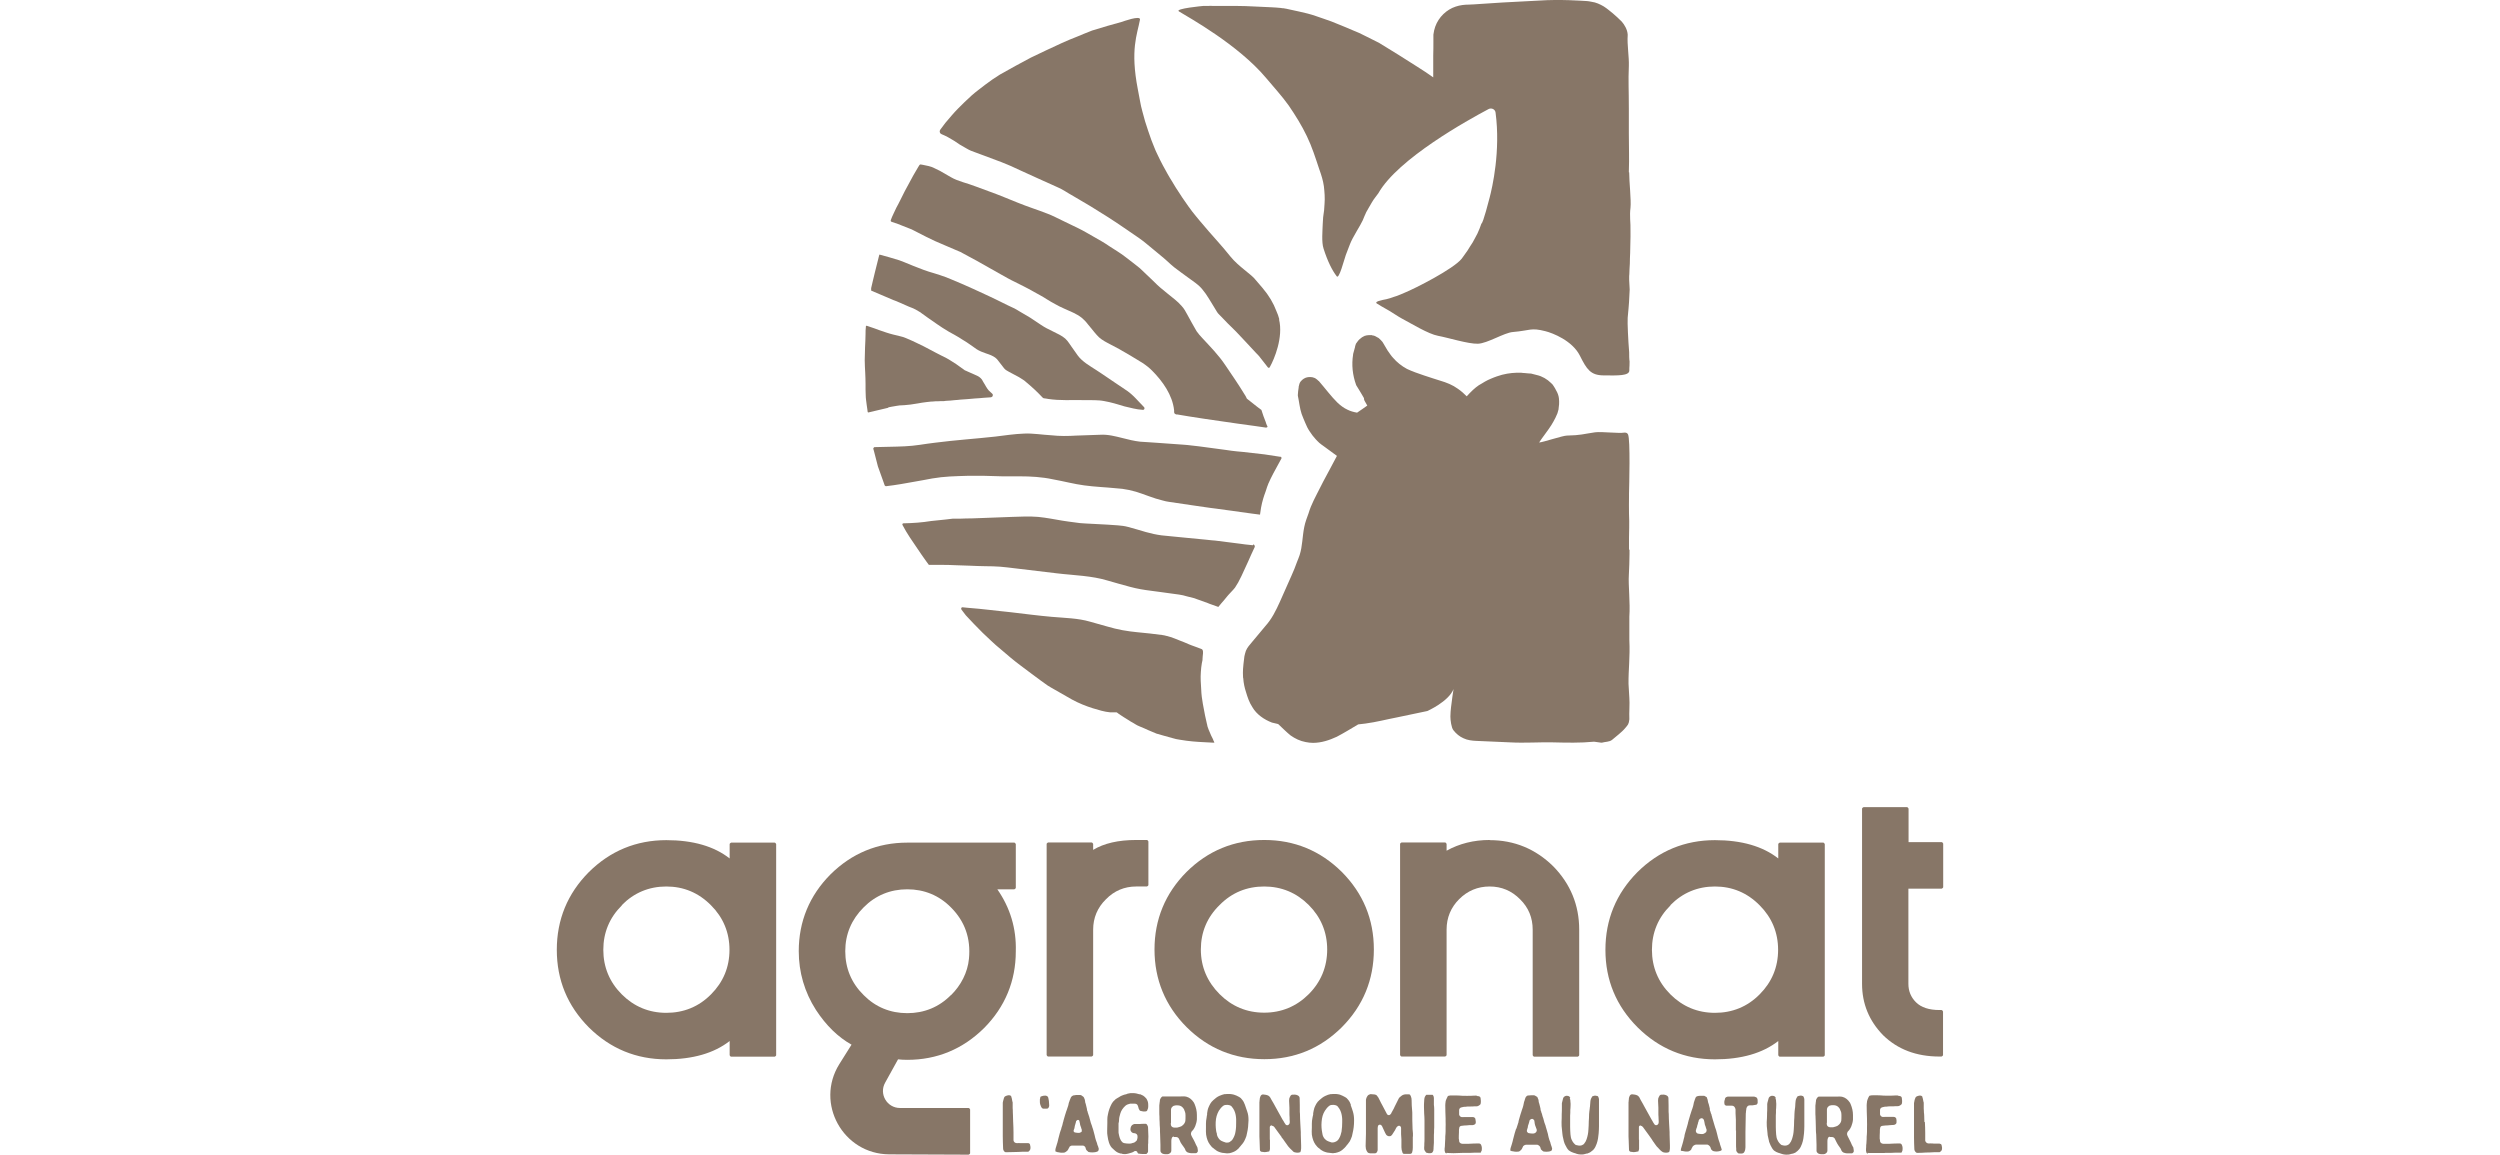
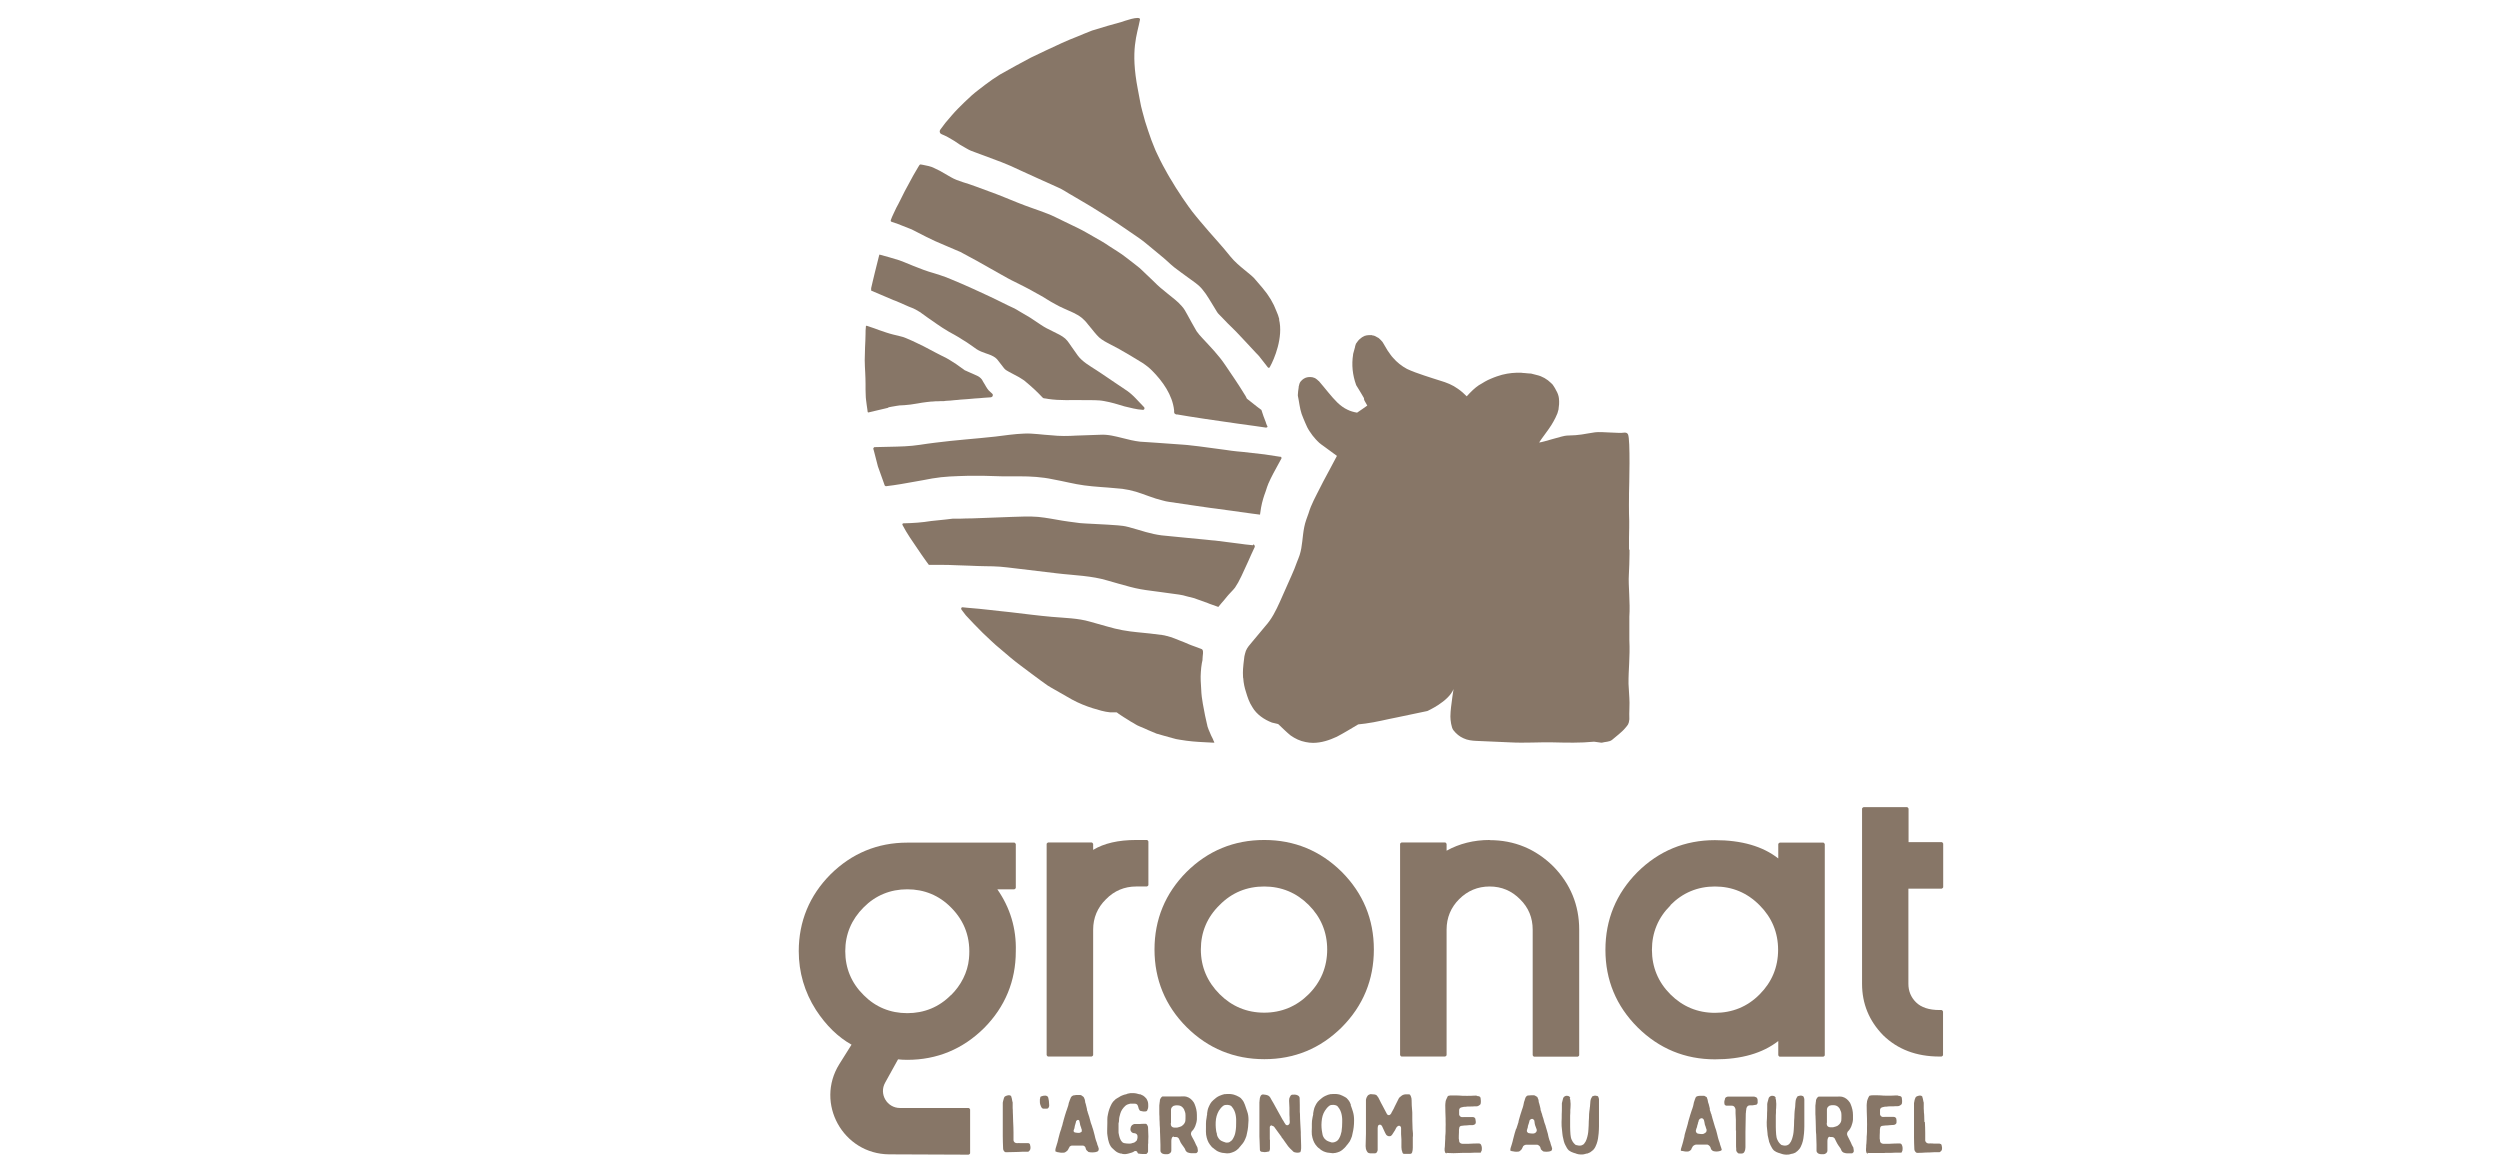
<svg xmlns="http://www.w3.org/2000/svg" id="Calque_1" viewBox="0 0 151.58 70">
  <defs>
    <style>.cls-1{fill:#877667;}</style>
  </defs>
  <polygon class="cls-1" points="98.81 45.83 98.81 45.84 98.8 45.84 98.81 45.83" />
-   <path class="cls-1" d="M98.76,10.45c.03-1.06,0-1.18,0-2.39,0-.17,0-1.3,0-1.47,0-1.25-.04-1.62,0-2.59,.02-.56-.11-1.28-.07-1.86h0s0-.05,0-.05c-.02-.3-.2-.6-.36-.78-.17-.18-.36-.34-.54-.5l-.26-.21-.13-.1s-.11-.08-.16-.11c-.22-.13-.48-.25-.73-.28l-.16-.03c-.1-.02-.13-.01-.2-.02l-.34-.02-.67-.03c-.45-.02-.9-.02-1.35,0-.86,.04-1.76,.09-2.67,.14-.46,.03-.92,.06-1.38,.09-.23,.02-.47,.03-.7,.04-.23,0-.52,.03-.78,.12-.55,.18-1.03,.63-1.24,1.22-.05,.15-.09,.3-.11,.48,0,.15,0,.28,0,.42,0,.28,0,.57-.01,.86,0,.43,0,.87,0,1.31-.32-.22-.63-.44-.96-.64-.77-.5-1.54-.97-2.29-1.43h-.01s0-.01,0-.01c-.29-.14-.57-.28-.84-.42-.24-.13-.51-.25-.79-.36-.28-.12-.56-.24-.84-.35-.29-.12-.58-.24-.9-.34-.31-.1-.63-.23-.99-.32-.35-.09-.7-.16-1.06-.24l-.27-.06h-.04s-.06-.02-.06-.02h-.07s-.14-.02-.14-.02c-.18-.02-.37-.03-.56-.04-.68-.02-1.38-.08-2.07-.08h-1.46s0,0,0,0c-.1-.01-.21-.01-.3,0h.04s-.3,0-.3,0h-.04s-1.74,.16-1.47,.33c.62,.38,3.59,2.02,5.28,4.03,.45,.54,.96,1.09,1.38,1.68,.41,.6,.79,1.21,1.1,1.86,.31,.64,.52,1.31,.75,2,.13,.36,.23,.68,.28,1.03,.04,.35,.07,.71,.04,1.07-.03,.72-.08,.46-.11,1.23-.01,.38-.08,1.09,.05,1.48,.24,.76,.52,1.32,.79,1.67,.14,.27,.47-1.04,.56-1.28,.1-.23,.16-.45,.25-.65,.15-.41,.65-1.16,.78-1.46,.03-.07,.06-.14,.09-.22,.04-.09,.08-.18,.12-.27,.05-.09,.11-.19,.16-.28,.12-.2,.23-.42,.39-.62,.06-.08,.12-.16,.18-.24,1.19-2.1,5.43-4.44,6.69-5.11,.18-.09,.4,.02,.42,.22,.31,2.33-.2,4.54-.36,5.15-.03,.1-.39,1.55-.5,1.58-.06,.19-.15,.4-.24,.6-.09,.19-.2,.36-.29,.54-.11,.17-.21,.32-.31,.49-.12,.16-.23,.33-.35,.49-.5,.63-2.85,1.82-3.47,2.07-.15,.07-.31,.13-.46,.19-.12,.04-.29,.09-.42,.14-.07,.02-.15,.04-.22,.06-.24,.05-.86,.15-.51,.3,.32,.21,0,0,.68,.4,.26,.15,.5,.33,.78,.48,.57,.3,1.59,.93,2.18,1.04,.6,.11,1.84,.5,2.42,.48,.58-.02,1.59-.67,2.12-.71,1.06-.09,1.08-.28,1.97-.05,.44,.11,1.63,.57,2.09,1.48,.42,.84,.65,1.19,1.43,1.2,.89,.01,1.57,.03,1.57-.3,0-.1,0-.2,.01-.29,0-.19,.01-.36,.01-.51v.28s-.01,0-.01,0h0s0-.02,0-.02h0c-.02-.1-.02-.47-.02-.56-.06-.72-.11-1.79-.09-2.09,.03-.36,.08-.78,.1-1.31,.02-.51,.04-.25-.01-.99h0s0-.04,0-.04v-.02s0-.04,0-.04c0-.02,0-.04,0-.06,0-.06,0-.12,.01-.18,0-.2,.02-.42,.03-.64,0-.22,.01-.44,.02-.66,0-.43,.03-.86,.02-1.34,0-.24,0-.47-.02-.7-.01-.24-.01-.46,.02-.69,.05-.46-.08-1.59-.08-2.15" />
  <path class="cls-1" d="M98.77,33.3c0-.18,0-.51,0-.69,0-.34,.03-.85,0-1.46-.01-.25,0-.76,0-1.04,0-.06,0-.11,0-.18,.01-.43,.09-3.29-.06-3.59-.03-.07-.1-.11-.18-.11-.01,0-.02,0-.03,0h-.01c-.34,.06-1.36-.07-1.77-.02-.76,.11-.85,.18-1.72,.2-.24,0-1.46,.41-1.68,.42,.14-.23,.61-.83,.75-1.07,.08-.14,.16-.26,.24-.43,.04-.09,.08-.18,.12-.27,.02-.08,.05-.16,.07-.25h0s0-.02,0-.03c.01-.08,.02-.17,.03-.27,.01-.13,0-.24-.01-.36-.02-.17-.08-.33-.17-.48-.04-.08-.08-.16-.13-.23-.02-.04-.05-.08-.08-.12l-.09-.09c-.24-.24-.55-.42-.87-.49-.08-.02-.17-.04-.35-.09h-.01s-.01,0-.01,0c-.1,0-.23-.02-.36-.03-.07,0-.14-.01-.22-.02-.07,0-.14,0-.21,0-.02,0-.04,0-.07,0-.36,.01-.77,.07-1.19,.22-.12,.04-.24,.09-.36,.14-.12,.05-.25,.11-.37,.18-.12,.07-.24,.15-.37,.22-.12,.08-.24,.18-.35,.28-.14,.13-.26,.26-.38,.39-.15-.15-.32-.31-.54-.46-.15-.11-.33-.21-.51-.29-.09-.04-.2-.08-.28-.11l-.25-.08c-.33-.11-.68-.21-1.02-.33-.35-.12-.68-.23-1.02-.39-.32-.17-.62-.41-.85-.68-.11-.11-.22-.29-.33-.44l-.29-.49s-.02-.02-.02-.03l-.09-.1-.03-.03-.03-.03-.02-.02h-.01s-.01-.02-.01-.02h0s-.02-.02-.05-.04c-.01,0-.02-.01-.04-.02-.06-.04-.12-.07-.18-.1h0s-.04-.01-.04-.01l-.06-.02h-.05s-.02-.02-.02-.02h-.05s0,0,0,0c-.01,0-.08,0-.13,0h-.02c-.1,0-.15,.02-.23,.04-.01,0-.03,0-.04,.02h-.01s-.13,.07-.13,.07c-.05,.04-.1,.08-.15,.12-.09,.08-.14,.17-.21,.26,0,0,0,.01-.01,.02h0s-.04,.12-.04,.12c0,0,0,.02-.01,.03h0s0,.03,0,.03l-.12,.44h0s0,.03,0,.03c-.1,.62-.03,1.25,.18,1.83,0,.02,.02,.04,.03,.06,.1,.17,.21,.33,.31,.51,.04,.08,.09,.16,.14,.24,0,.05,0,.1,.03,.15,.05,.1,.11,.2,.17,.3-.19,.14-.4,.28-.62,.43-.22-.04-.4-.09-.58-.18-.22-.1-.42-.25-.61-.43-.37-.36-.73-.85-1.13-1.31h-.01s-.16-.17-.29-.2c-.06-.02-.11-.04-.21-.04-.02,0-.03,0-.05,0-.06,0-.1,.01-.16,.02-.14,.03-.28,.13-.36,.23-.04,.03-.1,.15-.11,.22-.01,.04-.02,.08-.03,.12v.04c-.03,.16-.04,.3-.05,.45v.03s0,.02,0,.02c.08,.37,.11,.75,.23,1.11,.06,.18,.15,.36,.22,.54,.07,.18,.16,.36,.27,.52,.11,.17,.23,.33,.37,.48,.06,.07,.15,.15,.22,.22,.08,.07,.16,.12,.24,.18,.27,.2,.54,.4,.82,.6-.14,.26-.28,.53-.43,.81-.27,.49-.54,1.01-.79,1.51-.13,.25-.25,.5-.36,.76-.05,.13-.1,.26-.14,.4-.04,.12-.09,.25-.14,.39-.21,.6-.2,1.18-.3,1.73-.02,.13-.06,.27-.1,.41-.05,.14-.1,.28-.16,.42-.1,.28-.21,.56-.33,.82-.24,.53-.47,1.07-.71,1.6-.24,.53-.49,1.04-.88,1.47-.27,.32-.54,.64-.81,.97-.13,.16-.28,.31-.37,.53-.04,.1-.06,.22-.09,.33-.02,.11-.1,.8-.09,1,.01,.17,0,.32,.02,.33,.02,.3,.08,.58,.17,.85,.09,.3,.19,.61,.38,.9,.26,.45,.72,.76,1.19,.94h0s0,0,0,0l.38,.09,.03,.03c.24,.22,.46,.45,.72,.66,.27,.19,.58,.34,.91,.4,.15,.03,.3,.05,.45,.05,.5,0,.99-.16,1.44-.37,.44-.23,.86-.49,1.3-.75,.14-.02,.28-.03,.43-.05,.68-.09,1.27-.25,1.9-.37,.62-.13,1.24-.26,1.86-.39,0,0,1.29-.57,1.59-1.33,0,0-.13,.85-.15,1.09-.02,.23-.04,.34-.04,.57s.06,.68,.18,.83c.17,.22,.38,.39,.61,.49,.24,.12,.54,.15,.77,.16,.23,.01,.46,.02,.69,.03,.46,.02,.92,.04,1.37,.06,.9,.05,1.76-.02,2.61,0,.82,.02,1.65,.04,2.47-.04h.02s0,0,0,0l.43,.06s.02,0,.03,0c.2-.06,.46-.04,.62-.17l.41-.34c.14-.12,.28-.24,.41-.4,.13-.16,.2-.2,.23-.51-.02-.4,.03-.95,0-1.29l-.05-.86c-.01-.87,.1-1.6,.05-2.66,0-.32,0-.72,0-1.04,0-.12,0-.24,0-.37,.06-.85-.07-1.94-.03-2.52,.02-.32,.04-1.01,.04-1.28h0c0-.18,0-.05,0-.24" />
-   <polyline class="cls-1" points="97.7 26.64 97.7 26.65 97.7 26.65 97.7 26.65 97.7 26.65 97.7 26.64" />
  <polygon class="cls-1" points="75.33 40.38 75.33 40.38 75.33 40.38 75.33 40.37 75.33 40.38" />
  <path class="cls-1" d="M61.43,68.03h0c0-.12-.01-.22-.01-.33,0-.01,0-.02,0-.03,0-.08-.01-.16-.01-.25,0-.07,0-.15-.01-.23h0c0-.09,0-.19,0-.28,0-.02,0-.05,0-.06,0-.03-.01-.05-.02-.07h0c-.01-.07-.02-.12-.03-.17-.01-.05-.03-.1-.04-.14,0,0,0-.01-.01-.02-.03-.02-.06-.04-.09-.04,0,0-.01,0-.02,0h-.07c-.07,.02-.13,.03-.19,.07-.03,.03-.05,.06-.06,.1-.02,.06-.03,.12-.05,.18,0,.03-.01,.07-.02,.1,0,.02,0,.04,0,.07,0,.38,0,.78,0,1.16,0,.12,0,.24,0,.35v.04c0,.13,0,.26,0,.39,0,.25,.01,.51,.02,.76,0,.08,.03,.15,.1,.21,0,0,.02,.01,.05,.02,.02,0,.05,0,.08,0,.15,0,.3-.01,.45-.01,.17,0,.35-.01,.52-.02,.09,0,.18,0,.27,0,.02,0,.05,0,.06,0,.06-.04,.1-.09,.12-.15,.02-.1,.01-.19-.02-.29-.02-.05-.06-.08-.12-.08-.04,0-.06,0-.09,0-.07,0-.14,0-.2,0h-.02s-.08,0-.12,0h-.03c-.07,0-.13-.01-.2,0h-.02c-.1,0-.19-.07-.2-.17v-.06s0-.09,0-.13c0-.09,0-.19,0-.28,0-.21-.01-.43-.02-.64" />
  <path class="cls-1" d="M63.08,66.52c-.03,.09-.04,.19-.03,.3,0,.09,.03,.18,.06,.25,0,0,.01,.02,.02,.04,.01,.03,.02,.04,.04,.06,.03,.04,.08,.06,.13,.05h.15c.08,0,.11-.02,.14-.09,.03-.06,.03-.11,.02-.19,0-.13-.02-.25-.05-.38-.02-.08-.08-.12-.17-.13h-.03c-.07,0-.14,.01-.24,.05-.02,0-.03,.02-.04,.04" />
  <path class="cls-1" d="M65.57,68.63s-.09,.06-.15,.06h-.02c-.07,0-.12-.01-.19-.02-.04,0-.08-.02-.1-.05-.03-.05-.01-.1,0-.12,0-.02,.02-.04,.02-.06l.02-.04s0-.01,0-.02c0,0,0-.01,0-.01,.01-.08,.03-.15,.05-.21,.02-.05,.03-.1,.04-.14v-.03s.02-.03,.03-.04c.03-.03,.06-.05,.09-.05,.04,0,.06,.02,.08,.05,0,.01,.01,.02,.01,.03v.02s.02,.08,.03,.12c0,.04,.01,.07,.02,.11,.02,.06,.04,.12,.06,.17v.02s.03,.05,.03,.08c.01,.07,0,.12-.03,.14m1,.84s-.03-.09-.04-.13v-.02c-.03-.07-.05-.13-.07-.19-.03-.1-.06-.2-.08-.31-.03-.1-.05-.2-.08-.3-.02-.07-.04-.14-.07-.21v-.02c-.03-.08-.05-.15-.08-.22l-.07-.26s-.02-.05-.02-.08c-.01-.04-.03-.09-.05-.15-.02-.06-.03-.1-.05-.15v-.02c-.03-.06-.05-.13-.05-.2h0c-.02-.09-.04-.18-.06-.25,0-.02-.01-.05-.02-.07-.02-.04-.03-.09-.03-.14,0-.06-.03-.13-.07-.22,0,0,0,0-.01-.01,0,0,0-.01-.01-.02-.02-.02-.07-.06-.12-.09-.03-.02-.07-.03-.11-.03h-.16c-.05,0-.1,0-.15,.02h-.02s-.03,0-.03,0c-.08,.02-.14,.06-.18,.13-.03,.06-.05,.14-.08,.2,0,.03-.02,.06-.03,.08-.01,.03-.02,.07-.03,.11,0,.05-.02,.09-.03,.13-.03,.09-.06,.19-.09,.27-.02,.05-.04,.1-.05,.15-.01,.03-.02,.06-.03,.09-.01,.04-.02,.07-.03,.1h0c-.03,.1-.06,.19-.08,.28,0,.04-.02,.07-.03,.11h0c-.01,.06-.03,.12-.04,.17-.02,.06-.04,.12-.06,.18v.03c-.04,.09-.06,.17-.09,.26-.02,.06-.03,.13-.05,.19-.02,.07-.03,.13-.05,.19,0,.03-.01,.06-.02,.09-.01,.06-.03,.12-.05,.18-.02,.06-.04,.13-.06,.2l-.02,.06c-.02,.06-.02,.11-.02,.17,0,.02,0,.03,0,.03,.05,.02,.09,.04,.13,.05h.02c.09,.02,.2,.04,.31,.03,.06,0,.1,0,.14-.03,.02-.01,.04-.02,.06-.04,.06-.04,.1-.08,.13-.15,.01-.04,.04-.08,.06-.11v-.02c.06-.06,.12-.09,.2-.08,.01,0,.03,0,.05,0,.01,0,.03,0,.04,0,.07,0,.13,0,.2,0h.04c.08,0,.16,0,.24,0,.01,0,.02,0,.03,0,0,0,.01,0,.02,0h.02c.09,.03,.14,.09,.15,.17,.01,.05,.03,.09,.06,.12,.03,.03,.06,.06,.09,.08l.02,.02s.01,0,.01,0c.14,.03,.29,.03,.44,0,.07-.02,.13-.04,.15-.09,.01-.04,.03-.08,.02-.12-.01-.05-.03-.1-.05-.16v-.04Z" />
  <path class="cls-1" d="M68.3,66.34s-.05,.02-.07,.02h-.02c-.08,.03-.17,.05-.24,.09-.03,.01-.05,.03-.07,.04-.02,.01-.03,.02-.05,.03-.02,.01-.04,.03-.07,.04-.05,.03-.09,.05-.13,.08-.1,.08-.18,.17-.25,.29-.11,.21-.18,.41-.22,.62-.03,.13-.04,.22-.04,.31,0,.04,0,.08,0,.12,0,.04,0,.08,0,.11,0,.16-.01,.31-.01,.47,0,.12,0,.21,.02,.3,.02,.16,.05,.3,.09,.42,.06,.18,.14,.3,.27,.4l.02,.02s.06,.05,.09,.08c.09,.08,.2,.13,.32,.16,0,0,.02,0,.02,0,.03,0,.05,0,.08,.02,.12,.03,.25,.02,.39-.02l.1-.03c.08-.02,.15-.04,.21-.08h0s.04-.03,.04-.03c.04-.02,.09-.02,.13,0,.03,.02,.06,.05,.06,.09,0,0,0,0,0,.01,.03,.03,.04,.04,.07,.05,.03,0,.07,0,.09,.01,.04,0,.07,0,.11,.01,.06,0,.13,0,.19,0h.06s.03,0,.04-.02c.05-.04,.08-.09,.08-.15,0-.08,0-.17,0-.26v-.16s.01-.05,.01-.07c0-.05,0-.09,0-.14,0-.09,.01-.18,.01-.26l-.02-.53c0-.08-.03-.14-.07-.2-.01-.01-.03-.03-.06-.04h0s-.08,0-.12,0c-.08,0-.16,0-.24,.01-.04,0-.08,0-.12,0-.03,0-.06,0-.09,0-.05,0-.09,0-.13,0-.05,.01-.1,.04-.14,.07-.04,.03-.06,.08-.08,.13-.02,.07-.03,.15,0,.22,.03,.06,.07,.1,.12,.12,.03,.01,.07,.02,.11,.02h.01c.1,.02,.15,.07,.17,.16,.01,.08,0,.17-.03,.24v.02s-.02,.03-.04,.04c-.06,.07-.13,.12-.22,.13h0c-.07,.03-.13,.04-.18,.04h-.03c-.11,0-.22-.01-.31-.03-.06-.01-.1-.04-.13-.08-.06-.06-.1-.14-.13-.22-.03-.09-.05-.17-.07-.28-.01-.03-.01-.07-.01-.11,0-.08,0-.17,0-.25v-.03s0-.11,0-.17v-.06c.02-.06,.03-.12,.03-.18,0-.13,.03-.27,.08-.42,.05-.17,.15-.32,.3-.46,.09-.08,.2-.11,.29-.13,.1-.01,.19,0,.29,0,.07,0,.14,.03,.17,.1,.02,.05,.04,.1,.05,.15,0,.02,.01,.05,.03,.08,.01,.01,.02,.03,.03,.06,.02,.03,.04,.05,.08,.05,.1,.03,.19,.04,.27,.03,.09,0,.12-.05,.13-.09,.04-.08,.05-.14,.05-.2,0-.01,0-.03,0-.05,0-.01,0-.03,0-.04,0-.14-.02-.23-.07-.32-.02-.05-.04-.09-.08-.12-.01-.01-.02-.02-.03-.03-.01-.02-.02-.02-.03-.03,0,0-.02-.01-.02-.02-.03-.03-.06-.04-.08-.06-.05-.03-.11-.05-.17-.08-.02,0-.02,0-.03,0h-.02c-.13-.04-.25-.07-.36-.07-.14-.01-.25,0-.35,.03h-.01s-.03,.01-.04,.02" />
  <path class="cls-1" d="M71,68.1c0-.06,0-.12,0-.18v-.02s0-.09,0-.13v-.02s0-.45,0-.45c0-.07,.02-.15,.1-.21,.04-.04,.1-.06,.19-.07h.11c.12,0,.23,.04,.31,.13,.03,.04,.08,.09,.1,.16,0,.02,.01,.04,.02,.05,.01,.03,.03,.08,.04,.13,0,.04,.01,.08,.01,.13,0,.03,0,.06,0,.08,0,.09,0,.18-.01,.27-.02,.09-.06,.16-.13,.23-.05,.04-.09,.09-.17,.11-.04,.02-.09,.03-.13,.04-.02,0-.04,.01-.06,.02-.02,0-.04,0-.06,0h-.11c-.13,0-.22-.08-.22-.2v-.09Zm.17,.84s.04,0,.06,0h.01s.03,0,.04,0c.1-.01,.18,.04,.22,.14,0,.03,.02,.05,.03,.07,0,.01,.01,.02,.02,.03,0,.01,0,.02,.01,.03v.02c.05,.09,.1,.16,.15,.23l.03,.04s.06,.08,.09,.13c.02,.04,.04,.08,.05,.11,0,.02,.01,.03,.02,.04,.02,.04,.06,.06,.1,.09,.06,.03,.14,.04,.21,.05,.03,0,.06,0,.1,0h.03s.04,0,.07,0c.02,0,.04,0,.05,0h.02s.07,0,.08-.02c.05-.04,.07-.07,.07-.11,0-.06-.01-.11-.02-.16v-.03s-.02-.06-.03-.07c-.05-.09-.09-.17-.13-.27,0-.01-.01-.02-.02-.04-.02-.03-.03-.07-.05-.1l-.05-.09s-.03-.06-.05-.09c-.01-.02-.02-.04-.03-.06-.07-.11-.05-.25,.06-.34,.01-.01,.02-.02,.03-.03,.05-.07,.1-.15,.13-.23,.05-.13,.09-.27,.1-.41v-.27c0-.23-.05-.44-.14-.66,0-.01-.02-.03-.02-.04-.01-.02-.02-.04-.03-.06-.12-.18-.26-.29-.43-.34-.13-.04-.26-.02-.39-.02-.17,0-.32,0-.46,0h-.04c-.06,0-.12,0-.18,0h-.04s-.05,0-.07,0c-.04,0-.06,0-.09,0-.04,0-.09,0-.15,0-.04,0-.07,0-.09,.03-.05,.04-.08,.1-.11,.17,0,.06-.01,.12-.02,.17,0,.06-.02,.12-.02,.18,0,.13,0,.26,0,.39,0,.09,0,.19,.01,.29,0,.1,0,.2,.01,.3,0,.14,.01,.27,.02,.4,0,.12,0,.25,.01,.38l.02,.62c0,.06,0,.13,0,.19,0,.07,0,.13,0,.19,0,.04,.03,.08,.05,.1,.05,.06,.12,.08,.22,.09,.06,0,.11,0,.16,0,.05,0,.1-.02,.15-.06,.06-.05,.08-.1,.08-.17v-.29s0-.09,0-.14v-.02s0-.08,0-.13c0-.06,.01-.11,.03-.17,.02-.06,.07-.09,.13-.09" />
  <path class="cls-1" d="M74.59,69.23c-.07,.04-.13,.05-.2,.05-.04,0-.08,0-.11-.02-.07-.02-.15-.05-.23-.09-.09-.05-.15-.12-.2-.21-.05-.08-.07-.17-.08-.25h.02s0-.01,0-.02h-.03c-.04-.2-.06-.41-.05-.65,.01-.28,.08-.49,.19-.69,.07-.11,.15-.21,.25-.29,.08-.07,.17-.07,.26-.07,.05,0,.08,.01,.12,.02h.02s.09,.03,.13,.08c.07,.08,.12,.17,.16,.25,.08,.18,.1,.35,.11,.51,0,.04,0,.07,0,.11,0,.04,0,.07,0,.1,0,.17,0,.35-.04,.56h0c-.02,.14-.07,.28-.14,.4-.05,.1-.12,.17-.21,.21m.56,.37c.06-.07,.11-.12,.15-.18l.03-.03c.06-.07,.1-.13,.14-.2l.07-.15c.05-.1,.08-.21,.1-.34,.06-.24,.08-.49,.09-.77,0-.22-.02-.37-.08-.54-.04-.12-.09-.26-.14-.41-.04-.12-.1-.23-.18-.32-.05-.07-.11-.12-.17-.15-.11-.06-.21-.11-.32-.14-.07-.02-.14-.03-.24-.04-.03,0-.05,0-.07,0-.07,0-.14,0-.2,.01h-.06c-.1,.02-.2,.06-.32,.11-.13,.06-.24,.15-.35,.25-.16,.13-.24,.31-.31,.48-.04,.1-.05,.21-.07,.32v.08c-.02,.05-.02,.12-.03,.18-.03,.14-.04,.26-.04,.37,0,.04,0,.08,0,.12s0,.08,0,.12c-.01,.17,0,.31,.01,.43,.04,.25,.11,.44,.23,.6,.07,.1,.14,.18,.24,.24,0,0,.02,.01,.03,.03,.01,0,.02,.02,.04,.03h.01s.06,.06,.09,.07c.05,.03,.1,.06,.17,.08,.06,.02,.12,.04,.18,.05h.02s.25,.03,.25,.03h.03s.06,0,.09-.01h.04c.09-.02,.18-.05,.27-.09,.13-.06,.23-.15,.31-.23" />
  <path class="cls-1" d="M77.12,68.26h0c.06,0,.1,.02,.14,.07,.06,.08,.12,.17,.19,.26l.19,.26s.04,.06,.06,.08v.02c.07,.08,.13,.16,.18,.24l.17,.24c.04,.06,.09,.12,.14,.17,.02,.02,.04,.05,.07,.07,.02,.02,.04,.04,.06,.06,.02,.02,.05,.04,.07,.07,.02,.03,.05,.04,.09,.06,.14,.04,.25,.04,.35,0,0,0,.02-.01,.02-.02,.02-.06,.04-.13,.04-.21,0-.03,0-.06,0-.09,0-.03,0-.07,0-.1l-.02-.65s0-.1,0-.15h0c-.01-.17-.02-.35-.03-.53-.01-.19-.02-.39-.02-.57,0-.03-.01-.08-.01-.12,0-.29,0-.59-.01-.83,0-.07-.03-.12-.09-.16-.07-.04-.15-.07-.28-.06-.02,0-.04,0-.06,0-.05,0-.08,.02-.11,.05-.04,.06-.07,.12-.09,.19h0s-.01,.09-.01,.13l.02,.42c0,.05,0,.1,0,.16h0c0,.06,0,.11,0,.15,0,.09,0,.18,.01,.27,0,.09,0,.18,.01,.27,0,.05,0,.11-.04,.15-.03,.05-.09,.08-.15,.06-.04-.01-.07-.04-.08-.07-.04-.05-.08-.12-.11-.18l-.06-.09c-.06-.1-.11-.19-.16-.29-.03-.05-.07-.12-.1-.18l-.16-.29c-.04-.07-.08-.15-.12-.22-.04-.07-.08-.14-.13-.22l-.07-.13c-.03-.05-.07-.09-.12-.12-.1-.05-.21-.06-.31-.07h-.03c-.06,.01-.1,.04-.13,.1-.02,.06-.05,.11-.05,.17,0,.03,0,.06-.01,.09h0s0,.08-.01,.11c0,.02,0,.04,0,.06h0c0,.06,0,.1,0,.14,0,.15,0,.3,0,.45,0,.15,0,.3,0,.45v.88s0,.03,0,.04c0,.02,0,.04,0,.06,0,.08,.01,.15,.01,.23l.02,.58c0,.06,.05,.11,.12,.12h.04c.08,.02,.15,.02,.21,.01,.05-.01,.11-.02,.16-.03h.03c.03-.06,.05-.11,.05-.16v-.56h-.01v-.07c0-.1,0-.21,0-.31v-.03c0-.09,0-.19,0-.28,0-.02,0-.05,0-.08,.01-.05,.05-.09,.11-.1" />
  <path class="cls-1" d="M81.34,68.61h0c-.03,.14-.07,.28-.14,.4-.05,.1-.12,.17-.21,.21-.07,.04-.14,.05-.2,.05-.04,0-.08,0-.11-.02-.07-.02-.15-.05-.23-.09-.09-.06-.15-.12-.2-.21-.05-.08-.07-.18-.08-.26-.04-.21-.06-.42-.04-.66,.02-.28,.08-.49,.2-.68,.07-.11,.15-.21,.25-.29,.08-.07,.17-.07,.26-.07,.05,0,.08,.01,.12,.02h.02s.09,.03,.13,.08c.07,.08,.12,.17,.16,.25,.08,.18,.1,.35,.11,.51,0,.03,0,.07,0,.1,0,.04,0,.07,0,.1,0,.17-.01,.35-.04,.56m.57-1.62c-.04-.12-.1-.23-.18-.32-.05-.07-.11-.12-.17-.15-.11-.06-.21-.11-.32-.15-.07-.02-.14-.03-.24-.04-.03,0-.05,0-.08,0-.07,0-.14,0-.2,.01h-.05c-.1,.02-.2,.05-.32,.11-.13,.06-.25,.16-.35,.25-.16,.13-.24,.31-.31,.48-.03,.1-.05,.21-.07,.32v.08c-.02,.05-.02,.12-.04,.18-.03,.14-.04,.26-.04,.37,0,.04,0,.08,0,.12,0,.04,0,.08,0,.12-.01,.17-.01,.31,0,.43,.04,.26,.11,.44,.22,.6,.07,.09,.14,.18,.24,.24,.01,0,.03,.02,.03,.03l.04,.03s.06,.05,.09,.06c.05,.03,.1,.06,.17,.08,.06,.02,.12,.04,.19,.05h.02s.25,.03,.25,.03h.03s.05,0,.08-.01h.04c.09-.02,.18-.04,.27-.08,.13-.06,.23-.15,.31-.23,.06-.06,.11-.12,.15-.18l.03-.03c.05-.07,.1-.13,.14-.19l.07-.15c.05-.1,.08-.21,.1-.34,.06-.24,.09-.49,.09-.77,0-.22-.02-.37-.07-.54-.04-.12-.08-.26-.14-.41" />
  <path class="cls-1" d="M85.67,68.89v-.17c-.02-.17-.03-.34-.03-.51-.01-.19-.01-.38-.01-.56,0-.03,0-.06,0-.09v-.02c0-.07,0-.14-.01-.21-.02-.2-.03-.41-.03-.61,0-.09-.01-.17-.05-.26-.03-.07-.05-.1-.11-.11-.01,0-.03,0-.05,0-.02,0-.03,0-.05,0h0s-.04,0-.07,0c-.11,0-.2,.03-.27,.08-.1,.07-.17,.13-.2,.21-.05,.1-.1,.2-.15,.3-.03,.06-.05,.11-.08,.16l-.05,.11c-.06,.1-.11,.19-.16,.29v.02s-.05,.04-.06,.06c-.05,.05-.12,.04-.17,0-.01-.01-.02-.03-.03-.04-.1-.19-.19-.37-.29-.55l-.06-.11c-.04-.08-.08-.15-.11-.22-.03-.08-.08-.15-.13-.21-.04-.06-.09-.08-.15-.09-.08-.01-.16-.02-.23-.02h-.02s-.09,.02-.13,.05c-.03,.02-.05,.05-.07,.08-.04,.06-.07,.13-.08,.21,0,.06,0,.12,0,.18v.07c0,.25,0,.51,0,.76v.02c0,.12,0,.24,0,.35v.03c0,.12,0,.22,0,.33v.03c0,.1,0,.19,0,.29l-.02,.75c0,.11,.02,.21,.07,.3,.03,.06,.06,.1,.12,.12,.05,.02,.1,.02,.16,.02,.06,0,.11,0,.16,0h.02c.09,0,.12-.03,.13-.04,.04-.05,.06-.1,.07-.15,0-.01,0-.03,0-.06,0-.03,0-.05,0-.07,0-.27,0-.54,0-.82,0-.06,0-.11,0-.17v-.02c0-.06,0-.13,0-.19,0-.05,.01-.09,.02-.14,.01-.03,.05-.09,.14-.08,.05,.02,.08,.05,.1,.08,.04,.1,.09,.19,.13,.28,.02,.04,.04,.09,.06,.13,.02,.04,.04,.08,.06,.11,.01,.02,.04,.04,.06,.06,.01,0,.03,.01,.04,.02,.04,.02,.08,.03,.12,.02,.06,0,.1-.03,.14-.08,.06-.1,.11-.18,.16-.25,.02-.02,.03-.05,.04-.07h0c.02-.05,.05-.09,.07-.13,.01-.02,.04-.05,.07-.07,.03-.03,.08-.04,.11-.03,.04,0,.07,.04,.09,.08,.01,.03,.01,.06,.01,.08,0,.06,0,.11,0,.17,0,.06,0,.12,0,.18l.02,.31c0,.08,0,.17,0,.24v.02c0,.07,0,.15,0,.22,0,.1,.02,.21,.07,.34,.01,.03,.04,.05,.07,.06,.02,0,.05,0,.08,0,.07,0,.13,0,.21,0,.03,0,.06,0,.08,0h.02c.06,0,.1-.03,.12-.09,.03-.09,.04-.19,.04-.29,0-.04,0-.07,0-.1,0-.07,0-.14,0-.22,0-.1,0-.22,0-.32" />
-   <path class="cls-1" d="M86.46,69.88s.12,.04,.16,.04c.03,0,.04,0,.06,0,.02,0,.03,0,.05,0,.06,0,.1-.02,.13-.06,0,0,0-.01,.01-.02,.01-.01,.02-.03,.02-.04,.02-.03,.02-.05,.02-.06,0-.04,.01-.07,.01-.1,0-.02,0-.03,0-.05l.02-.3c0-.06,0-.11,0-.17v-.02s0-.1,0-.15c0-.1,0-.2,.01-.29,0-.1,0-.2,.01-.3v-.75c0-.06,0-.12,0-.18v-.02c0-.06,0-.11,0-.17,0-.09-.01-.18-.02-.25v-.08s0-.09,0-.13h0c0-.09,0-.15,0-.21,0-.06-.02-.11-.05-.16-.02-.03-.03-.03-.04-.03-.05,0-.1,0-.14,0h-.03c-.06,0-.11,0-.17,0-.03,0-.04,0-.05,.02-.05,.06-.08,.12-.09,.17-.01,.07-.02,.13-.02,.2-.02,.22-.01,.46,0,.74,.01,.14,.02,.28,.02,.42v.88s0,.08,0,.11h0c0,.06,0,.1,0,.14,0,.09,0,.17-.01,.26,0,.09,0,.18-.01,.27,0,.07,0,.13,.04,.18,.01,.03,.04,.06,.06,.08" />
  <path class="cls-1" d="M87.73,69.89s.03,.02,.04,.02h.06c.1,0,.2,.01,.3,.01l.6-.02s.09,0,.13,0h.02s.07,0,.11,0c.13,0,.27,0,.38-.01,.04,0,.06,0,.09,0,.09,0,.18,0,.29,0,.03,0,.04-.02,.05-.03v-.03s.03-.05,.04-.07c.02-.14,.01-.25-.04-.35-.03-.06-.08-.08-.15-.08h-.04c-.18,0-.37,.01-.55,.02h-.07s0,0,0,0h-.15s-.06,0-.09,0c-.03,0-.06,0-.09,0-.16-.02-.19-.12-.19-.18v-.03s-.02-.07-.02-.1c0-.11,0-.24,.01-.39,0-.02,0-.04,0-.07,0-.06,0-.13,.02-.2,0-.03,.03-.11,.14-.12,.03,0,.05,0,.08-.01,.03,0,.07,0,.1-.01h.03c.08,0,.17-.01,.25-.02,.01,0,.01,0,.02,0h.02s.06,0,.08,0c.03,0,.06,0,.08,0,.04,0,.09-.02,.13-.04,.05-.03,.07-.07,.07-.13,0-.04,0-.07-.01-.1,0-.02,0-.04-.01-.06,0-.02,0-.03,0-.04-.02-.07-.08-.12-.16-.12-.05,0-.1,0-.15,0-.07,0-.14,0-.21,0h-.06s-.05,0-.07,0h-.02c-.06,0-.12,.01-.18,0-.11-.03-.13-.12-.14-.15v-.06c0-.07,0-.14,0-.21,0-.09,.06-.15,.15-.17,.06-.01,.1-.02,.14-.03,0,0,.02,0,.03,0,.02,0,.03,0,.04,0,.1-.02,.19-.02,.28-.02h.04c.09,0,.17,0,.24-.01h.06s.03,0,.04,0h.01s.07,0,.09-.01c.05-.02,.1-.04,.15-.09,.02-.02,.02-.03,.03-.04,.03-.12,.02-.25,0-.37-.01-.04-.03-.07-.07-.09-.02-.01-.05-.02-.07-.02h-.04s-.06-.03-.08-.03c-.1,0-.2,0-.3,.01-.17,.01-.35,0-.51,0h-.03c-.13-.01-.26-.02-.38-.02-.05,0-.1,0-.15,0-.04,0-.09,0-.14,0-.05,0-.1,0-.17,.02-.03,0-.05,.02-.06,.05-.03,.05-.05,.11-.08,.17l-.02,.05s-.02,.05-.02,.07v.02c-.01,.07-.02,.14-.02,.21,0,.25,.01,.52,.02,.81v.04s0,.08,0,.12c0,.13,.01,.25,0,.38,0,.04,0,.09,0,.13,0,.03,0,.07,0,.1,0,.1-.01,.2-.02,.31,0,.1,0,.2-.01,.29,0,.07-.01,.14-.01,.21v.02c0,.08-.01,.15-.02,.22-.01,.08,0,.16,.03,.24,.02,.02,.05,.04,.07,.06" />
  <path class="cls-1" d="M92.59,68.49s.02-.04,.02-.07l.02-.04s0-.01,0-.03c.01-.08,.03-.15,.06-.22,.02-.05,.03-.1,.04-.14v-.03s.02-.04,.03-.05c.04-.05,.08-.07,.13-.07,.05,0,.09,.03,.12,.07,.01,.02,.01,.03,.02,.04h0c.01,.06,.02,.1,.02,.14v.02s.02,.06,.02,.09c.01,.05,.04,.11,.06,.16v.02s.03,.05,.04,.09c.02,.08,0,.14-.04,.18-.04,.05-.11,.08-.19,.08h-.02c-.07,0-.13-.01-.19-.02-.06,0-.1-.03-.13-.07-.03-.04-.03-.1-.01-.16m-.67-.03c-.03,.09-.05,.17-.08,.26-.02,.06-.03,.13-.05,.19-.02,.06-.03,.13-.05,.19l-.02,.09c-.01,.05-.03,.12-.05,.18-.02,.06-.04,.13-.06,.19l-.02,.06s-.02,.1-.02,.15c.04,.02,.07,.03,.1,.04h.02c.1,.02,.2,.04,.3,.03,.05,0,.09,0,.12-.02,.02,0,.04-.02,.05-.03,.06-.04,.09-.08,.12-.13,.01-.04,.04-.08,.06-.12v-.02c.07-.08,.15-.11,.24-.1,0,0,.03,0,.05,0,.02,0,.03,0,.04,0,.07,0,.13,0,.2,0h.04c.08,0,.16,0,.24,0,.01,0,.03,0,.04,0h.03c.11,.04,.17,.11,.19,.21,0,.04,.02,.07,.04,.09,.03,.03,.06,.06,.09,.08h.01s0,.01,.01,.02c.13,.03,.27,.03,.41,0,.07-.02,.1-.04,.12-.07,.01-.03,.02-.07,.02-.1-.01-.04-.03-.09-.04-.14l-.02-.05s-.03-.09-.04-.13v-.02c-.03-.07-.05-.13-.07-.19-.03-.1-.06-.2-.08-.31v-.02c-.03-.1-.06-.19-.08-.28-.02-.07-.04-.13-.06-.2v-.02c-.03-.08-.06-.15-.08-.22l-.07-.26s-.02-.05-.03-.08c-.01-.04-.03-.09-.04-.14v-.02s-.04-.09-.05-.13v-.02c-.03-.05-.05-.13-.05-.21h0c-.02-.09-.04-.17-.06-.24,0-.03-.02-.05-.02-.07-.02-.05-.03-.09-.03-.14,0-.06-.03-.13-.07-.21v-.02s-.08-.05-.13-.08c-.03-.02-.06-.03-.08-.03h-.12s-.03,0-.05,0h-.01s-.08,0-.12,.01h-.02s-.04,0-.04,0c-.06,.01-.11,.05-.14,.1-.03,.06-.05,.13-.07,.2,0,.03-.02,.06-.03,.08,0,.03-.01,.06-.02,.1-.01,.05-.02,.1-.03,.14-.02,.09-.05,.17-.08,.25h0c-.02,.06-.03,.11-.05,.16-.01,.03-.02,.06-.03,.09-.01,.04-.02,.07-.03,.1h0c-.03,.1-.05,.19-.08,.28,0,.03-.02,.06-.02,.09v.03s-.04,.1-.05,.15c-.02,.07-.04,.12-.06,.18v.03Z" />
  <path class="cls-1" d="M95.21,66.57s-.03-.06-.05-.08c-.03-.03-.09-.05-.15-.05-.04,0-.08,0-.11,.02-.07,.03-.12,.09-.13,.15-.03,.1-.05,.2-.07,.28,0,.02,0,.03,0,.04,0,.03,0,.07,0,.1,0,.03,0,.06,0,.1,0,.15,0,.3-.01,.44,0,.16,0,.31-.01,.46,0,.16,0,.33,.03,.51l.02,.2s.01,.1,.02,.15c.02,.11,.05,.22,.07,.31h0c.03,.09,.05,.17,.09,.23,.02,.03,.04,.07,.06,.11l.02,.04c.03,.06,.08,.12,.13,.17,.09,.07,.18,.11,.27,.14l.06,.02c.05,.01,.1,.03,.15,.05,.07,.02,.15,.04,.24,.04,.09,0,.18,0,.26-.03,.04-.01,.08-.02,.12-.03h.03c.1-.04,.18-.07,.24-.13,0,0,.02-.01,.03-.02,0,0,.02-.01,.02-.02,.01-.01,.03-.02,.04-.03h.01s.02-.02,.02-.03c.1-.1,.15-.23,.2-.36,.08-.22,.1-.44,.12-.63,.01-.14,.02-.28,.02-.42,0-.23,0-.47,0-.69v-.07h0v-.63c0-.08,0-.16,0-.25,0-.06-.02-.1-.05-.17-.02-.02-.04-.04-.06-.04h-.01s-.09-.02-.12-.02c-.04,0-.08,.02-.12,.03h-.04s0,.02,0,.02c-.07,.09-.11,.18-.12,.29-.01,.09-.02,.18-.02,.25,0,.06-.01,.11-.02,.16v.03c-.02,.12-.03,.23-.04,.35,0,.15-.01,.3-.02,.45v.03c0,.14-.01,.29-.02,.44-.01,.23-.05,.41-.11,.59-.03,.1-.08,.19-.14,.26-.03,.05-.08,.08-.15,.11-.09,.03-.18,.03-.28,0-.01,0-.03,0-.04-.01,0,0-.01,0-.02,0h-.02c-.11-.08-.19-.18-.25-.31-.05-.1-.07-.22-.08-.34-.01-.15-.02-.3-.02-.46,0-.12,0-.24,0-.37,0-.06,0-.12,0-.18,0-.02,0-.04,0-.06,0-.03,0-.05,0-.07,0-.06,.01-.12,.01-.17v-.09c0-.07,0-.13,.01-.19,0-.12,.02-.24,0-.36,0-.1-.01-.18-.04-.24" />
-   <path class="cls-1" d="M99.47,68.26h0c.06,0,.1,.02,.14,.07,.06,.08,.12,.17,.19,.26l.19,.26s.05,.07,.07,.1c.05,.07,.11,.15,.16,.24l.17,.24c.04,.06,.09,.12,.15,.17h0s.04,.05,.06,.07c.02,.02,.04,.03,.05,.05l.03,.03s.04,.04,.06,.05c.02,.02,.05,.04,.09,.06,.14,.04,.25,.04,.35,0,.02-.01,.02-.01,.03-.02,.02-.06,.04-.13,.04-.21,0-.03,0-.06,0-.09,0-.03,0-.07,0-.1l-.02-.65s0-.1,0-.15c-.01-.16-.02-.34-.03-.53-.01-.19-.02-.39-.02-.57,0-.03-.01-.07-.01-.12,0-.28,0-.57-.01-.81v-.02c0-.07-.03-.12-.09-.16-.07-.04-.16-.07-.27-.06-.02,0-.04,0-.06,0-.05,0-.08,.02-.11,.05-.04,.06-.07,.12-.09,.19,0,.06-.01,.09-.01,.13l.02,.42c0,.05,0,.1,0,.15v.02s0,.09,0,.14c0,.09,0,.18,.01,.27v.03c0,.08,.01,.16,.01,.24,0,.05,0,.11-.04,.15-.03,.05-.08,.07-.15,.06-.04-.01-.07-.04-.08-.07-.04-.05-.08-.12-.11-.18l-.06-.1c-.06-.1-.11-.19-.16-.29-.03-.05-.07-.12-.1-.18l-.16-.29c-.04-.07-.08-.15-.12-.22-.04-.07-.08-.14-.12-.21h0c-.03-.05-.05-.09-.07-.14-.03-.05-.07-.09-.12-.12-.1-.05-.21-.06-.31-.07h-.03c-.06,.01-.1,.04-.13,.1-.02,.05-.05,.11-.05,.17,0,.03,0,.07-.01,.11,0,.03,0,.07-.01,.1,0,.02,0,.05,0,.07,0,.05,0,.09,0,.13,0,.15,0,.3,0,.45,0,.15,0,.3,0,.45v.88s0,.03,0,.04c0,.02,0,.04,0,.06h0c0,.09,.01,.15,.01,.23l.02,.58c0,.06,.05,.11,.12,.12h.04c.08,.02,.15,.02,.21,.01,.05-.01,.1-.02,.15-.03h.04c.03-.07,.05-.11,.05-.16v-.56h-.01v-.07c0-.1,0-.21,0-.31v-.03c0-.09,0-.19,0-.28,0-.02,0-.05,0-.08,0-.05,.05-.09,.11-.1" />
  <path class="cls-1" d="M103.4,68.67c-.05,.06-.12,.09-.2,.09h-.02c-.07,0-.13-.01-.19-.02-.06,0-.12-.04-.14-.08-.03-.05-.04-.11-.01-.18,0-.02,.02-.04,.02-.07l.02-.04s0-.02,.01-.03c.01-.07,.03-.14,.06-.22v-.03s.03-.07,.04-.11v-.03s.02-.05,.03-.06c.04-.06,.09-.08,.14-.09,.07,0,.12,.04,.14,.09,0,.01,.01,.03,.02,.04v.02s.03,.09,.03,.13l.02,.11s.04,.11,.06,.16v.03s.03,.06,.04,.09c.02,.1-.02,.17-.04,.2m.95,1s-.02-.07-.03-.11l-.03-.08s-.02-.08-.04-.12v-.03c-.03-.07-.05-.14-.07-.2-.03-.1-.06-.2-.08-.3l-.03-.12c-.02-.06-.03-.13-.05-.19-.02-.06-.04-.11-.06-.17l-.03-.1c-.02-.06-.04-.12-.05-.17l-.08-.27s-.02-.05-.02-.08c0-.02-.02-.06-.03-.09v-.04c-.03-.05-.04-.1-.06-.15v-.02c-.03-.06-.06-.13-.05-.22h0c-.02-.08-.04-.16-.06-.24,0-.03-.01-.04-.02-.06-.02-.07-.04-.11-.04-.16,0-.05-.03-.12-.06-.2v-.02s-.05-.03-.12-.07c-.03-.02-.05-.02-.07-.02h-.12s0,0,0,0c-.03,0-.07,0-.09,0-.03,0-.06,0-.08,.01h-.03s-.05,.01-.05,.01c-.05,.01-.1,.04-.12,.09-.03,.06-.05,.13-.07,.19l-.03,.09s-.02,.06-.02,.09c-.01,.06-.02,.1-.03,.14-.02,.09-.06,.18-.09,.27l-.09,.28s-.01,.04-.02,.07l-.03,.1c-.02,.06-.03,.11-.05,.17,0,.03-.02,.07-.03,.11v.02s-.01,.04-.01,.04c-.01,.04-.02,.07-.03,.11-.01,.05-.03,.09-.04,.14l-.03,.1c-.02,.08-.05,.16-.07,.24-.02,.06-.03,.12-.04,.18v.02c-.02,.06-.04,.13-.05,.19l-.02,.09c-.02,.06-.03,.12-.05,.18-.02,.06-.04,.13-.06,.2l-.02,.06s-.02,.08-.02,.13c.03,.02,.06,.03,.08,.03h.04c.08,.02,.18,.04,.27,.03,.05,0,.08,0,.11-.02,.02,0,.03-.02,.05-.03,.06-.03,.09-.07,.1-.12,.02-.04,.04-.09,.07-.12v-.02c.08-.08,.17-.12,.26-.11h.04s.03,0,.04,0c.07,0,.14,0,.2,0h.12c.05,0,.11,0,.16,0,.01,0,.03,0,.04,0h.04c.1,.04,.18,.12,.2,.23,.01,.05,.03,.07,.04,.08,.03,.03,.06,.06,.09,.08h.01c.13,.04,.27,.04,.41,0,.06-.02,.09-.03,.1-.05,0-.03,.02-.07,.02-.09" />
  <path class="cls-1" d="M105.26,68.53c0,.31,0,.61,0,.91,0,.07,0,.13,.01,.2,0,.03,0,.07,0,.09,0,.06,.03,.11,.08,.16,.05,.06,.1,.05,.15,.05,.04,0,.07,0,.11,0,.05,0,.12-.03,.15-.09,.05-.09,.07-.19,.07-.28,0-.15,0-.31,0-.46v-.05c0-.14,0-.28,0-.42l.02-1.09s0-.07,.01-.1c0-.03,0-.07,.01-.1,0-.03,0-.05,.01-.07,0-.03,0-.05,.01-.08,.01-.04,.02-.06,.04-.09,.01-.02,.06-.09,.16-.09,.02,0,.05,0,.08,0h.02s.04,0,.06,0l.12-.02s.09-.01,.12-.02c.01,0,.02,0,.02-.01,.06-.06,.07-.1,.06-.12v-.1c0-.06,0-.11-.03-.16-.01-.02-.02-.04-.03-.04-.02-.02-.06-.03-.11-.05-.02,0-.03-.01-.04-.01-.05,0-.1,0-.15,0-.1,0-.2,0-.29,0-.17,0-.33,0-.49,0-.16,0-.32,0-.47,0-.06,0-.13,0-.19,0,0,0-.01,0-.02,0-.13,.03-.15,.09-.16,.13,0,.04-.02,.08-.03,.11-.02,.08-.01,.16,0,.23,.01,.03,.06,.07,.11,.08,.04,0,.08,0,.13,0h.04c.05,0,.1,0,.16,0,.08,0,.13,.03,.17,.08,.03,.04,.05,.09,.06,.15,0,.04,0,.08,0,.12,0,.04,0,.07,0,.11l.02,.39c0,.2,0,.41,0,.6v.07h0Z" />
  <path class="cls-1" d="M107.67,66.57s-.03-.06-.05-.08c-.03-.03-.09-.05-.15-.05-.04,0-.08,0-.11,.02-.07,.03-.12,.09-.13,.15-.03,.09-.05,.18-.07,.26v.02s-.01,.03-.01,.04c0,.03,0,.07,0,.1,0,.03,0,.06,0,.1,0,.13,0,.25-.01,.37v.08c0,.15-.01,.3-.02,.45,0,.16,0,.33,.03,.51l.02,.2c0,.06,.01,.11,.02,.15,.02,.11,.05,.22,.07,.31v.02c.03,.08,.06,.15,.09,.22,.02,.03,.04,.07,.06,.11l.02,.04c.03,.06,.08,.12,.13,.17,.09,.07,.18,.11,.27,.14l.07,.02c.05,.02,.1,.03,.15,.05,.07,.02,.15,.04,.24,.04,.09,0,.18,0,.26-.03,.04-.01,.08-.02,.12-.03h.03c.08-.03,.18-.06,.24-.13,0,0,.02-.01,.03-.02,0,0,.01-.01,.02-.02,.01-.01,.03-.02,.04-.04,.01-.01,.02-.02,.03-.03,.1-.1,.15-.23,.2-.36,.08-.22,.1-.44,.12-.63,.01-.14,.02-.28,.02-.42,0-.23,0-.47,0-.69v-.07h0v-.63c0-.08,0-.16,0-.25,0-.06-.02-.1-.05-.17-.03-.03-.04-.04-.06-.04h-.01c-.05-.02-.09-.03-.12-.02-.04,0-.09,.02-.13,.03h-.04s0,.01,0,.02c-.07,.09-.11,.18-.12,.29-.01,.09-.02,.18-.02,.26,0,.07-.01,.13-.02,.19-.01,.1-.03,.22-.03,.34,0,.14-.01,.27-.02,.41v.04c0,.15-.01,.31-.02,.47-.01,.23-.05,.41-.11,.59-.03,.1-.08,.19-.14,.26-.03,.05-.08,.08-.15,.11-.09,.03-.18,.03-.28,0-.01,0-.02,0-.03-.01,0,0-.01,0-.02,0h-.01c-.11-.08-.19-.18-.25-.31-.05-.1-.07-.22-.08-.34-.01-.15-.02-.3-.02-.46,0-.12,0-.23,0-.35v-.02c0-.06,0-.12,0-.18,0-.02,0-.04,0-.07,0-.02,0-.04,0-.06,0-.06,.01-.11,.01-.17v-.09c0-.07,0-.13,.01-.19,0-.12,.02-.24,0-.36,0-.1-.01-.18-.04-.24" />
  <path class="cls-1" d="M110.77,68.1c0-.06,0-.12,0-.18v-.03s0-.08,0-.13v-.02s0-.45,0-.45c0-.07,.02-.15,.1-.21,.04-.04,.1-.06,.19-.07h.11c.12,0,.23,.04,.31,.13,.04,.04,.08,.1,.1,.16,0,.02,.01,.04,.02,.05,.02,.04,.03,.08,.04,.12,0,.05,.01,.09,.01,.13,0,.03,0,.06,0,.08,0,.09,0,.18-.01,.27-.02,.09-.06,.16-.13,.23-.05,.04-.09,.09-.17,.11-.04,.02-.09,.03-.13,.04-.02,0-.04,.01-.06,.02-.02,0-.04,0-.06,0h-.11c-.13,0-.22-.08-.22-.2v-.09Zm.17,.84s.04,0,.06,0h.01s.03,0,.04,0c.09-.01,.18,.04,.22,.14,0,.03,.02,.05,.03,.07l.02,.03s0,.02,.01,.03c0,0,0,.01,.01,.02,.04,.09,.09,.16,.14,.24l.03,.04s.06,.08,.09,.13c.02,.04,.04,.08,.05,.11,0,.02,.01,.03,.02,.04,.02,.04,.06,.06,.1,.09,.06,.03,.14,.04,.21,.05,.03,0,.06,0,.1,0h.03s.04,0,.07,0c.02,0,.04,0,.05,0h.02s.07,0,.08-.02c.05-.04,.07-.07,.07-.11,0-.07-.01-.11-.02-.15,0,0,0-.02,0-.03,0-.03-.01-.06-.03-.08-.05-.08-.09-.17-.13-.27-.01-.01-.02-.03-.02-.04-.02-.03-.03-.07-.05-.1-.02-.03-.03-.07-.05-.1-.01-.02-.03-.05-.04-.08-.01-.02-.02-.04-.03-.06-.07-.11-.05-.25,.06-.34,.01-.01,.03-.02,.03-.03,.05-.07,.1-.15,.13-.23,.05-.13,.09-.27,.1-.41v-.27c0-.23-.05-.44-.14-.66,0-.01-.01-.03-.02-.04,0-.02-.02-.04-.03-.06-.12-.18-.26-.29-.43-.34-.13-.04-.26-.02-.39-.02-.17,0-.32,0-.46,0h-.04c-.06,0-.12,0-.18,0h-.04s-.04,0-.07,0c-.04,0-.07,0-.09,0-.05,0-.1,0-.15,0-.03,0-.07,0-.09,.03-.05,.04-.08,.1-.11,.17,0,.06-.01,.12-.02,.17v.02c0,.05-.02,.11-.02,.16,0,.13,0,.26,0,.39,0,.09,0,.19,.01,.28v.04c0,.09,.01,.17,.01,.26,0,.13,.01,.27,.01,.4v.08c0,.1,.01,.2,.02,.3l.02,.62c0,.06,0,.13,0,.19,0,.07,0,.13,0,.19,0,.04,.03,.08,.05,.1,.05,.06,.12,.08,.22,.09,.06,0,.11,0,.16,0,.06,0,.1-.02,.15-.06,.06-.05,.08-.1,.08-.17v-.29s0-.09,0-.14c0-.05,0-.09,0-.14,0-.06,.01-.12,.03-.17,.02-.06,.07-.09,.13-.09" />
  <path class="cls-1" d="M113.25,69.89s.03,.02,.04,.02h.06c.1,0,.2,0,.3,0h.6s.09-.02,.13-.01h.02s.07,0,.11,0c.13,0,.26,0,.37-.01h.01s.06,0,.08,0c.09,0,.18,0,.29,0,.02,0,.04-.01,.05-.03,0,0,0-.01,.01-.03,.01-.03,.02-.05,.03-.07,.02-.14,.01-.25-.04-.35-.03-.06-.07-.08-.14-.08h-.05c-.18,0-.37,.01-.55,.02h-.07s0,0,0,0h-.15s-.06,0-.09,0c-.03,0-.06,0-.08,0-.16-.02-.19-.12-.19-.18v-.03s-.02-.07-.02-.1c0-.16,0-.27,.01-.39,0-.02,0-.04,0-.07,0-.06,0-.13,.02-.2,.01-.05,.04-.11,.14-.12,.03,0,.05,0,.08-.01,.03,0,.07,0,.1-.01h.03c.08,0,.17-.01,.25-.02h.03s.06,0,.08-.01c.03,0,.06,0,.08,0,.04,0,.09-.01,.13-.04,.05-.03,.07-.07,.07-.13,0-.04,0-.07,0-.1,0-.02,0-.04-.01-.06,0-.02,0-.03,0-.04-.02-.07-.08-.12-.16-.12-.05,0-.1,0-.15,0-.07,0-.14,0-.21,0h-.06s-.05,0-.07,0h-.06s-.09,.01-.14,0c-.11-.03-.13-.12-.14-.15v-.06c0-.07,0-.14,0-.21,0-.08,.06-.15,.16-.17,.02,0,.08-.02,.14-.03,.01,0,.02,0,.04,0,.02,0,.03,0,.04,0,.1-.02,.19-.02,.28-.02h.04c.09,0,.17,0,.24-.01h.06s.03,0,.04,0h.01s.07,0,.09-.01c.05-.02,.1-.04,.15-.09,.02-.02,.02-.03,.03-.04,.03-.12,.02-.24,0-.37-.01-.04-.03-.07-.07-.09-.02-.01-.05-.02-.07-.02h-.04s-.06-.03-.08-.03c-.1,0-.2,0-.3,.01-.18,.01-.35,0-.52,0h-.02c-.12-.01-.24-.02-.36-.02h-.01c-.05,0-.1,0-.15,0-.04,0-.09,0-.14,0s-.1,0-.17,.02c-.03,0-.05,.02-.06,.05-.03,.05-.06,.11-.08,.17l-.02,.06s-.02,.05-.02,.07v.03c-.01,.07-.02,.14-.02,.21,0,.25,.01,.52,.02,.81v.04s0,.07,0,.11c0,.12,.01,.25,0,.39,0,.04,0,.09,0,.14v.02s0,.05,0,.08c0,.1-.01,.2-.02,.31,0,.1,0,.19-.01,.29,0,.08-.01,.15-.02,.23,0,.07,0,.15-.01,.22-.01,.08,0,.16,.03,.24,.02,.02,.05,.04,.07,.06" />
  <path class="cls-1" d="M116.68,68.02c0-.11-.01-.21-.01-.31,0-.01,0-.02,0-.03,0-.08-.01-.17-.02-.25v-.05c0-.06-.01-.11-.01-.17,0-.08,0-.18,0-.28,0-.02,0-.05,0-.06,0-.03-.01-.06-.02-.08h0c-.01-.06-.02-.11-.03-.16-.01-.05-.02-.09-.04-.14,0,0,0-.02-.01-.02-.04-.03-.07-.04-.09-.04,0,0-.01,0-.02,0h-.07c-.07,.02-.13,.03-.18,.07-.03,.02-.05,.06-.06,.1-.03,.06-.04,.12-.05,.18,0,.03-.01,.07-.02,.1,0,.02,0,.04,0,.07,0,.38,0,.78,0,1.17,0,.13,0,.26,0,.39,0,.13,0,.26,0,.39v.07c0,.24,.01,.46,.02,.7,0,.08,.04,.15,.11,.21,0,0,.02,.01,.05,.02,.02,0,.05,0,.08,0,.15,0,.3-.01,.45-.02,.17,0,.35-.01,.52-.02,.09,0,.18,0,.28,0,.02,0,.05,0,.06-.01,.06-.04,.1-.08,.12-.14,.02-.1,.01-.19-.02-.29-.02-.05-.06-.07-.12-.08-.03,0-.06,0-.08,0h0c-.07,0-.14,0-.2,0h-.02s-.08,0-.12-.01h-.03c-.07,0-.13-.01-.2,0h-.01c-.1,0-.19-.07-.21-.17v-.06s0-.09,0-.13v-.02c0-.09,0-.17,0-.26,0-.22-.01-.46-.02-.65" />
-   <path class="cls-1" d="M37.7,54.88c.74-.75,1.65-1.13,2.7-1.13s1.96,.38,2.71,1.14c.74,.74,1.12,1.65,1.12,2.7s-.38,1.96-1.12,2.7h0c-.74,.75-1.66,1.12-2.71,1.12s-1.96-.38-2.7-1.12c-.74-.74-1.12-1.65-1.12-2.7s.38-1.96,1.13-2.7m9.26-3.8h-2.64s-.09,.04-.09,.09v.87c-.94-.74-2.23-1.11-3.84-1.11-1.82,0-3.4,.65-4.7,1.94-1.29,1.3-1.94,2.88-1.94,4.71s.65,3.4,1.94,4.7c1.3,1.29,2.88,1.94,4.7,1.94,1.6,0,2.89-.37,3.84-1.11v.86s.04,.09,.09,.09h2.64s.09-.04,.09-.09v-12.8s-.04-.09-.09-.09" />
  <path class="cls-1" d="M57.66,60.33h0c-.72,.73-1.62,1.1-2.65,1.1s-1.93-.37-2.65-1.1c-.74-.73-1.11-1.63-1.11-2.66s.38-1.92,1.11-2.65c.72-.73,1.62-1.1,2.65-1.1s1.93,.37,2.65,1.1c.84,.84,1.21,1.88,1.09,3.11-.08,.84-.49,1.62-1.09,2.21m3.84-9.25h-6.49c-1.8,0-3.37,.65-4.66,1.93-1.27,1.28-1.92,2.85-1.92,4.65,0,1.28,.35,2.48,1.04,3.56,.62,.95,1.34,1.65,2.16,2.11,0,0-.3,.48-.74,1.18-1.48,2.37,.22,5.45,3.02,5.47l4.82,.02s.09-.04,.09-.09v-2.65s-.04-.09-.09-.09h-4.16c-.79,0-1.29-.85-.9-1.54l.78-1.41c.17,.02,.36,.03,.56,.03,1.8,0,3.37-.65,4.66-1.93,1.27-1.28,1.92-2.85,1.92-4.65,.04-1.38-.34-2.64-1.12-3.76h1.03s.09-.04,.09-.09v-2.65s-.04-.09-.09-.09" />
  <path class="cls-1" d="M69.54,50.93h-.65c-1.08,0-1.95,.2-2.61,.6v-.36s-.04-.09-.09-.09h-2.64s-.09,.04-.09,.09v12.8s.04,.09,.09,.09h2.64s.09-.04,.09-.09v-7.6c0-.72,.26-1.34,.78-1.85,.5-.51,1.12-.77,1.83-.77h.65s.09-.04,.09-.09v-2.64s-.04-.09-.09-.09" />
  <path class="cls-1" d="M73.95,54.87h0c.74-.75,1.65-1.12,2.7-1.12s1.96,.38,2.7,1.12c.74,.74,1.12,1.65,1.12,2.7s-.38,1.97-1.12,2.71c-.74,.74-1.65,1.12-2.7,1.12s-1.96-.38-2.7-1.12c-.75-.75-1.14-1.66-1.14-2.71s.38-1.96,1.14-2.7m2.7-3.94c-1.83,0-3.41,.65-4.71,1.94-1.29,1.3-1.94,2.88-1.94,4.7s.65,3.41,1.95,4.71c1.3,1.29,2.88,1.94,4.71,1.94s3.4-.65,4.7-1.94c1.29-1.3,1.94-2.88,1.94-4.71s-.65-3.4-1.94-4.7c-1.3-1.29-2.88-1.94-4.7-1.94" />
  <path class="cls-1" d="M90.32,50.93h0c-.96,0-1.84,.22-2.61,.65v-.41s-.04-.09-.09-.09h-2.64s-.09,.04-.09,.09v12.8s.04,.09,.09,.09h2.64s.09-.04,.09-.09v-7.61c0-.72,.26-1.34,.76-1.84,.51-.51,1.13-.77,1.85-.77s1.34,.26,1.85,.78c.51,.5,.76,1.12,.76,1.84v7.61s.04,.09,.09,.09h2.64s.09-.04,.09-.09v-7.61c0-1.49-.53-2.78-1.58-3.85-1.07-1.05-2.36-1.58-3.84-1.58" />
  <path class="cls-1" d="M101.28,54.88c.74-.75,1.65-1.13,2.7-1.13s1.96,.38,2.71,1.14c.74,.74,1.12,1.65,1.12,2.7s-.38,1.96-1.12,2.7c-.74,.75-1.66,1.12-2.71,1.12s-1.96-.38-2.7-1.12c-.74-.74-1.12-1.65-1.12-2.7s.38-1.96,1.13-2.7m9.26-3.8h-2.64s-.09,.04-.09,.09v.87c-.94-.74-2.23-1.11-3.84-1.11-1.82,0-3.4,.65-4.7,1.94-1.29,1.3-1.94,2.88-1.94,4.71s.65,3.4,1.95,4.7c1.3,1.29,2.88,1.94,4.69,1.94,1.6,0,2.89-.37,3.84-1.11v.86s.04,.09,.09,.09h2.64s.09-.04,.09-.09v-12.8s-.04-.09-.09-.09" />
  <path class="cls-1" d="M117.73,53.88s.09-.04,.09-.09v-2.64s-.04-.09-.09-.09h-2.01v-2.03s-.04-.09-.09-.09h-2.64s-.09,.04-.09,.09v10.62c0,1.21,.43,2.25,1.28,3.12,.87,.85,2.01,1.29,3.41,1.29h.13s.09-.04,.09-.09v-2.64s-.04-.09-.09-.09h-.13c-.63,0-1.11-.16-1.42-.47-.31-.31-.46-.68-.46-1.12v-5.77h2.01Z" />
  <path class="cls-1" d="M54.22,18.21c.13,.06,.25,.1,.36,.15l.52,.23c.14,.05,.28,.11,.42,.18l.29,.17s.03,.02,.05,.04c.21,.15,.52,.38,.95,.67,.22,.15,.44,.3,.7,.45,.26,.15,.56,.3,.84,.49,.15,.09,.28,.17,.42,.27,.14,.1,.29,.2,.44,.31,.15,.1,.39,.2,.58,.26,.1,.03,.2,.07,.3,.11,.09,.04,.18,.09,.25,.14,.07,.05,.15,.13,.23,.25,.09,.11,.18,.23,.31,.4,.07,.09,.18,.15,.27,.2,.1,.06,.2,.11,.3,.16,.23,.11,.43,.23,.65,.38,.21,.17,.42,.36,.63,.55,.15,.14,.31,.3,.49,.49,.02,.02,.05,.04,.08,.04,.08,.01,.17,.02,.26,.04,.34,.05,.7,.07,1.07,.07,.37,0,.75-.01,1.14,0,.39,.01,.79-.02,1.19,.06,.4,.07,.8,.19,1.22,.32,.36,.08,.72,.19,1.11,.21h.01s.05,0,.07-.03c.03-.04,.03-.09,0-.13-.35-.35-.69-.79-1.16-1.08-.19-.13-.38-.26-.58-.39-.19-.13-.36-.25-.56-.38-.19-.14-.4-.26-.6-.4-.2-.13-.43-.27-.61-.4-.19-.14-.37-.29-.51-.48l-.41-.58c-.07-.1-.14-.21-.22-.31-.08-.1-.18-.19-.29-.26-.21-.14-.44-.23-.64-.34-.23-.11-.45-.22-.67-.37-.22-.15-.44-.3-.66-.44-.23-.13-.45-.27-.68-.4-.21-.14-.45-.24-.68-.35-.23-.11-.47-.23-.71-.35-.24-.12-.47-.22-.7-.33-.46-.22-.92-.42-1.37-.62-.46-.19-.89-.39-1.33-.53-.23-.08-.46-.14-.68-.21-.22-.07-.43-.15-.63-.23-.41-.15-.77-.32-1.16-.46-.2-.06-.4-.12-.6-.18-.2-.06-.4-.11-.58-.16-.02,0-.03,0-.03,.02h0c-.09,.38-.18,.74-.27,1.08-.04,.17-.08,.34-.12,.5-.04,.15-.07,.3-.1,.43h0s0,.04,0,.05v.07s0,.03,0,.03l1.41,.6Z" />
  <path class="cls-1" d="M53.85,24.7c.07-.01,.14-.03,.21-.04l.29-.05c.07-.01,.13-.02,.2-.03h.02c.14,0,.35-.02,.63-.05,.15-.02,.29-.04,.45-.07,.16-.03,.34-.06,.52-.08,.1-.01,.18-.02,.27-.03,.09,0,.19-.01,.29-.02,.11,0,.22,0,.33-.01h.18c.06-.01,.12-.02,.18-.02,.11,0,.28-.02,.48-.04,.1,0,.22-.02,.33-.03,.13-.01,.28-.02,.43-.03,.15-.01,.3-.03,.46-.04,.16-.01,.34-.02,.52-.04l.44-.03s.07-.02,.09-.05c.04-.06,.04-.14-.02-.18h0s-.1-.09-.1-.09c-.14-.11-.24-.28-.34-.46-.06-.1-.12-.19-.17-.29-.08-.11-.19-.19-.3-.24-.22-.1-.42-.18-.63-.28-.03-.02-.06-.03-.1-.04-.18-.13-.35-.25-.53-.38-.2-.12-.39-.26-.6-.37l-.34-.17c-.12-.06-.21-.11-.33-.17l-.34-.18c-.12-.06-.25-.13-.36-.19-.23-.12-.47-.22-.71-.34-.25-.11-.5-.23-.75-.28-.14-.04-.27-.06-.41-.1-.14-.03-.27-.08-.41-.12l-.41-.14c-.13-.05-.26-.09-.39-.14l-.38-.13h-.01s-.04,.01-.04,.04v.03c-.02,.15-.02,.28-.02,.42,0,.28-.02,.55-.03,.82,0,.27-.02,.53-.02,.78,0,.27,.02,.52,.03,.76,.01,.24,.02,.45,.02,.68,0,.11,0,.23,0,.34,0,.12,.01,.23,.01,.33,0,.21,.04,.41,.06,.6,.01,.09,.03,.19,.04,.28,0,.05,.02,.1,.02,.15h0s.02,.03,.04,.03c.04-.01,.08-.02,.12-.03,.33-.08,.62-.14,.85-.2,.09-.02,.17-.04,.25-.06" />
  <path class="cls-1" d="M77.65,27.7h0c-.31-.05-.62-.09-.98-.15-.41-.05-.85-.1-1.32-.15-.24-.02-.45-.04-.68-.07-.23-.03-.46-.07-.72-.1-.26-.04-.53-.07-.82-.11-.15-.02-.3-.04-.45-.06-.15-.02-.29-.03-.44-.05-.28-.04-.69-.06-1.21-.1-.26-.02-.54-.04-.84-.06-.33-.03-.7-.04-1.06-.07-.36-.04-.72-.13-1.11-.23-.37-.09-.84-.22-1.31-.19-.46,.02-.95,.03-1.45,.05-.5,.03-1,.04-1.53-.02-.27-.02-.54-.04-.81-.07-.27-.02-.56-.05-.84-.03-.57,.02-1.15,.11-1.73,.18-1.17,.13-2.4,.21-3.64,.37-.31,.04-.63,.08-.94,.13-.31,.05-.59,.07-.91,.09-.32,.02-.64,.02-.97,.03-.28,0-.59,.02-.86,.02h-.02s-.07,.06-.06,.1c.01,.05,.02,.09,.04,.14l.24,.93h0s.34,.95,.34,.95l.07,.2s.04,.05,.08,.05c.61-.07,1.21-.18,1.76-.28,.35-.05,.67-.13,1.04-.19,.36-.06,.71-.1,1.07-.12,.36-.02,.71-.03,1.06-.04,.34,0,.69,0,1.04,0,.35,.01,.71,.02,1.07,.03,.37,0,.7,0,1.05,0,.69,0,1.37,.04,2.02,.18,.67,.12,1.3,.29,1.91,.37,.66,.09,1.29,.11,1.88,.17,.59,.03,1.12,.15,1.66,.35,.27,.09,.53,.2,.8,.28,.28,.07,.55,.17,.81,.2,.52,.08,1.02,.15,1.49,.22,.24,.03,.47,.07,.69,.1,.23,.03,.46,.07,.67,.09,.84,.12,1.57,.22,2.17,.3,.17,.02,.33,.04,.46,.06h0s.02,0,.03,0c0,0,0-.01,0-.02,.02-.14,.04-.28,.06-.4,.07-.39,.18-.72,.27-.96,.01-.04,.03-.08,.04-.12,.03-.12,.08-.23,.12-.34,0-.02,.01-.03,.02-.05,.14-.33,.38-.78,.72-1.39,.02-.04,.04-.08,.07-.13,0,0,0-.02,0-.02,0-.04-.02-.08-.06-.08" />
  <path class="cls-1" d="M75.96,33.06h0s-.11-.01-.17-.02c-.21-.02-.39-.04-.58-.07-.2-.02-.4-.05-.63-.08-.22-.03-.46-.06-.71-.09-.13-.02-.25-.03-.39-.04-.13-.01-.25-.03-.38-.04-.24-.02-.6-.06-1.04-.1-.22-.02-.46-.04-.72-.07-.29-.03-.59-.06-.91-.09-.31-.04-.63-.11-.95-.2-.32-.09-.69-.21-1.08-.31-.4-.11-.82-.1-1.25-.14-.43-.03-.88-.04-1.33-.07-.23-.01-.46-.03-.69-.07-.23-.03-.47-.06-.71-.1-.48-.08-.97-.18-1.48-.23-.52-.04-1.04-.02-1.56,0-.53,.02-1.06,.04-1.6,.06-.27,.01-.55,.02-.82,.03-.28,0-.52,.01-.79,.02h-.42s-.42,.05-.42,.05c-.28,.03-.6,.06-.87,.09-.55,.09-1.11,.13-1.67,.14h-.01s-.02,0-.03,0c-.03,.02-.05,.06-.03,.1,.27,.52,.61,1,.91,1.44,.17,.25,.33,.49,.52,.75l.16,.22s.02,.01,.03,.01h.66c.31,0,.61,0,.92,.02,.29,.01,.59,.02,.89,.03,.3,.02,.61,.02,.93,.03,.32,0,.6,.01,.9,.03,.59,.05,1.17,.14,1.75,.2,.58,.07,1.14,.14,1.67,.2,.57,.07,1.11,.1,1.62,.16,.51,.06,.97,.13,1.44,.27l.7,.2c.24,.07,.47,.13,.69,.19,.44,.12,.87,.19,1.28,.24,.2,.03,.41,.05,.6,.08,.2,.03,.39,.05,.58,.08,.36,.05,.7,.08,1,.18,.15,.04,.3,.08,.44,.11,.14,.05,.26,.1,.39,.14,.16,.06,.3,.11,.44,.16,.07,.03,.14,.06,.21,.08,.14,.05,.28,.1,.42,.15,.07-.08,.13-.16,.19-.23,.04-.05,.09-.1,.14-.16,.07-.09,.15-.19,.23-.28,.02-.03,.05-.05,.07-.08,.1-.12,.24-.24,.38-.42,.13-.19,.26-.42,.39-.7,.13-.29,.26-.57,.41-.89,.12-.27,.25-.57,.4-.88,0-.01,0-.02,0-.03,0-.06-.04-.11-.09-.12" />
  <path class="cls-1" d="M73.56,44.85c-.09-.17-.17-.34-.24-.52v-.02s-.02-.02-.02-.02l-.09-.25v-.02s-.01-.02-.01-.02c0,0,0,0,0-.01,0-.03-.01-.06-.02-.09-.07-.27-.15-.68-.25-1.23-.05-.28-.09-.57-.1-.89-.02-.32-.05-.68-.02-1.04,.01-.19,.03-.35,.06-.53,.01-.06,.03-.12,.04-.19h0s0-.04,0-.04c0-.11,.02-.24,.03-.36,0-.03,0-.06,0-.1,0-.07-.03-.15-.09-.17h-.01c-.14-.06-.29-.11-.45-.17-.09-.04-.19-.06-.29-.11-.1-.04-.19-.08-.28-.12-.18-.07-.46-.18-.79-.31-.18-.04-.38-.12-.58-.14-.23-.03-.48-.06-.73-.09-.25-.03-.52-.05-.79-.08-.26-.02-.57-.07-.87-.12-.31-.06-.62-.13-.95-.23-.33-.09-.68-.19-1.03-.29-.72-.21-1.51-.22-2.31-.29-.8-.07-1.64-.18-2.49-.28-.21-.02-.43-.05-.65-.07-.22-.02-.41-.04-.63-.07-.22-.02-.44-.05-.66-.07-.23-.02-.47-.04-.69-.06l-.29-.03h0s-.04,0-.06,.02c-.03,.03-.03,.09,0,.13l.26,.34h0s.49,.52,.49,.52c.35,.37,.71,.72,1.05,1.03,.18,.18,.37,.33,.58,.51l.6,.51c.2,.17,.4,.32,.61,.48,.19,.15,.39,.3,.6,.45,.2,.15,.41,.31,.62,.46,.15,.1,.28,.2,.42,.3h0c.07,.04,.14,.08,.2,.12,.43,.24,.84,.48,1.26,.72,.42,.23,.85,.4,1.26,.53,.36,.11,.72,.22,1.06,.25,0,0,0,0,0,0,.04,0,.08,0,.13,0,.02,0,.05,0,.07,0,.02,0,.04,0,.06,0,.02,0,.04,0,.07,0,.02,0,.04,0,.06,0,.02,.01,.03,.02,.05,.03,.03,.02,.06,.05,.09,.07,.1,.07,.19,.13,.29,.19,.14,.09,.28,.18,.43,.27,.18,.09,.34,.22,.53,.29,.19,.08,.37,.15,.53,.23,.17,.07,.34,.14,.5,.21,.17,.05,.33,.09,.49,.14,.16,.04,.32,.09,.47,.13,.15,.05,.31,.08,.45,.1,.57,.1,1.06,.13,1.47,.15,.16,.01,.57,.03,.57,.03,.02,0,.04,0,.06,0,0,0,0,0,0,0h0s0,0,0,0c0,0,0,0,0,0h0s0,0,0,0c-.01-.02-.05-.16-.08-.16" />
  <path class="cls-1" d="M76.84,25.84s0-.03-.02-.04c-.03-.07-.06-.14-.08-.22-.09-.23-.18-.46-.25-.7,0-.02-.01-.03-.03-.04h0s-.24-.18-.24-.18c-.2-.16-.42-.33-.62-.49-.04-.09-.08-.17-.13-.24-.37-.61-.77-1.19-1.17-1.78-.41-.62-.94-1.15-1.4-1.65-.13-.14-.25-.27-.35-.42-.09-.17-.19-.33-.29-.51l-.28-.51c-.09-.17-.19-.35-.32-.49-.25-.3-.57-.52-.87-.77-.29-.23-.58-.47-.84-.74-.28-.26-.56-.53-.84-.8-.31-.25-.6-.47-.9-.7-.3-.23-.62-.42-.93-.62-.3-.21-.62-.39-.94-.57-.32-.18-.63-.37-.94-.52-.32-.15-.62-.3-.93-.45-.32-.15-.63-.32-.95-.44-.32-.13-.63-.23-.93-.34-.61-.21-1.15-.44-1.72-.67-.28-.12-.57-.22-.86-.33-.29-.11-.58-.21-.84-.31-.53-.21-1.08-.31-1.52-.57-.23-.13-.44-.26-.66-.38-.23-.1-.44-.24-.68-.29-.11-.02-.22-.05-.33-.07-.06,0-.1-.03-.17-.03-.08,.02-.08,.09-.12,.13-.11,.19-.21,.36-.31,.53-.19,.35-.36,.67-.52,.96-.09,.19-.18,.36-.26,.52-.08,.17-.17,.33-.25,.48-.11,.25-.25,.5-.34,.76h0s0,0,0,0c-.01,.04,0,.08,.05,.1,.16,.05,.31,.11,.47,.16,.03,.01,.05,.02,.09,.04,.18,.07,.4,.16,.66,.26,.26,.13,.55,.28,.88,.45,.35,.18,.71,.34,1.12,.51,.2,.09,.41,.18,.63,.27,.11,.05,.22,.09,.33,.14,.11,.06,.22,.12,.33,.18,.23,.13,.43,.23,.65,.35,.22,.12,.45,.25,.69,.39,.25,.14,.51,.29,.78,.44,.14,.08,.28,.15,.43,.24,.14,.08,.29,.15,.43,.22,.27,.14,.68,.33,1.15,.6,.24,.14,.51,.27,.78,.45,.15,.1,.32,.19,.5,.29,.18,.1,.35,.19,.54,.27,.37,.17,.76,.31,1.07,.56,.12,.1,.25,.23,.37,.39h0c.17,.19,.34,.43,.54,.65,.16,.2,.42,.36,.65,.48,.24,.12,.46,.24,.7,.37,.46,.26,.95,.55,1.43,.85,.21,.14,.41,.29,.61,.5h0c.59,.6,1.2,1.43,1.3,2.37v.11s.01,.08,.05,.1c.03,.03,.09,.04,.08,.04h.06s.24,.04,.24,.04c.16,.03,.32,.05,.48,.08,.32,.05,.65,.1,.97,.15,.66,.09,1.32,.19,2,.29,.34,.05,.68,.09,1.02,.14,.22,.03,.41,.06,.62,.09,.01,.01,.07,.01,.08,0,0,0,.01,0,.02,0,.02,0,.03-.03,.04-.05,0,0,0-.01,0-.02,0,0,0-.02,0-.02" />
  <path class="cls-1" d="M77.57,19.37c-.05-.19-.11-.36-.18-.51-.18-.48-.45-.94-.84-1.4-.14-.17-.28-.33-.42-.49-.24-.33-1.03-.8-1.53-1.42-.26-.33-.53-.64-.84-.99-.31-.35-.64-.72-.98-1.13-.18-.21-.33-.4-.49-.6-.16-.2-.31-.43-.48-.67-.17-.23-.32-.5-.51-.77-.09-.14-.17-.28-.26-.43-.08-.14-.18-.28-.25-.42-.15-.27-.38-.67-.62-1.19-.13-.25-.23-.55-.36-.86-.13-.35-.25-.73-.38-1.13-.1-.4-.24-.81-.31-1.25-.04-.22-.08-.45-.13-.69-.47-2.42-.04-3.32,.13-4.23,.05-.29-1.08,.13-1.08,.13-.58,.16-1.19,.33-1.82,.53-.3,.12-.61,.24-.91,.37-.3,.12-.61,.24-.93,.39-.63,.28-1.23,.58-1.87,.88-.62,.33-1.25,.67-1.88,1.03-.31,.19-.61,.4-.9,.62-.29,.23-.55,.41-.83,.66-.28,.25-.55,.52-.81,.78-.26,.26-.53,.59-.77,.87l-.3,.4s-.02,.03-.03,.05c-.04,.1,.01,.21,.11,.24,.25,.1,.5,.24,.74,.39l.36,.24c.13,.08,.27,.15,.4,.23,.18,.11,.36,.18,.54,.24,.18,.07,.36,.13,.54,.2,.36,.13,.71,.26,1.04,.39,.37,.14,.72,.3,1.1,.48,.38,.17,.75,.34,1.12,.51,.37,.17,.74,.33,1.11,.5,.36,.14,.68,.38,1.03,.57,.34,.2,.69,.41,1.05,.62,.36,.22,.68,.42,1.01,.63,.66,.42,1.3,.87,1.93,1.3,.32,.22,.59,.47,.88,.7,.28,.24,.57,.46,.83,.7,.14,.13,.27,.25,.42,.37,.15,.11,.29,.22,.44,.33,.29,.21,.57,.42,.84,.61,.05,.04,.1,.08,.15,.12,.02,.02,.05,.04,.07,.06,.04,.04,.08,.08,.12,.12,.02,.02,.04,.05,.07,.08,.3,.35,.51,.76,.76,1.15,.09,.13,.15,.29,.28,.4l.34,.35c.22,.24,.47,.46,.67,.67,.41,.42,.79,.85,1.17,1.25l.22,.23h0s.5,.63,.54,.69c.01,.01,.02,.02,.04,.03,.04,.01,.08-.02,.09-.06h0c.26-.46,.82-1.79,.55-2.88" />
</svg>